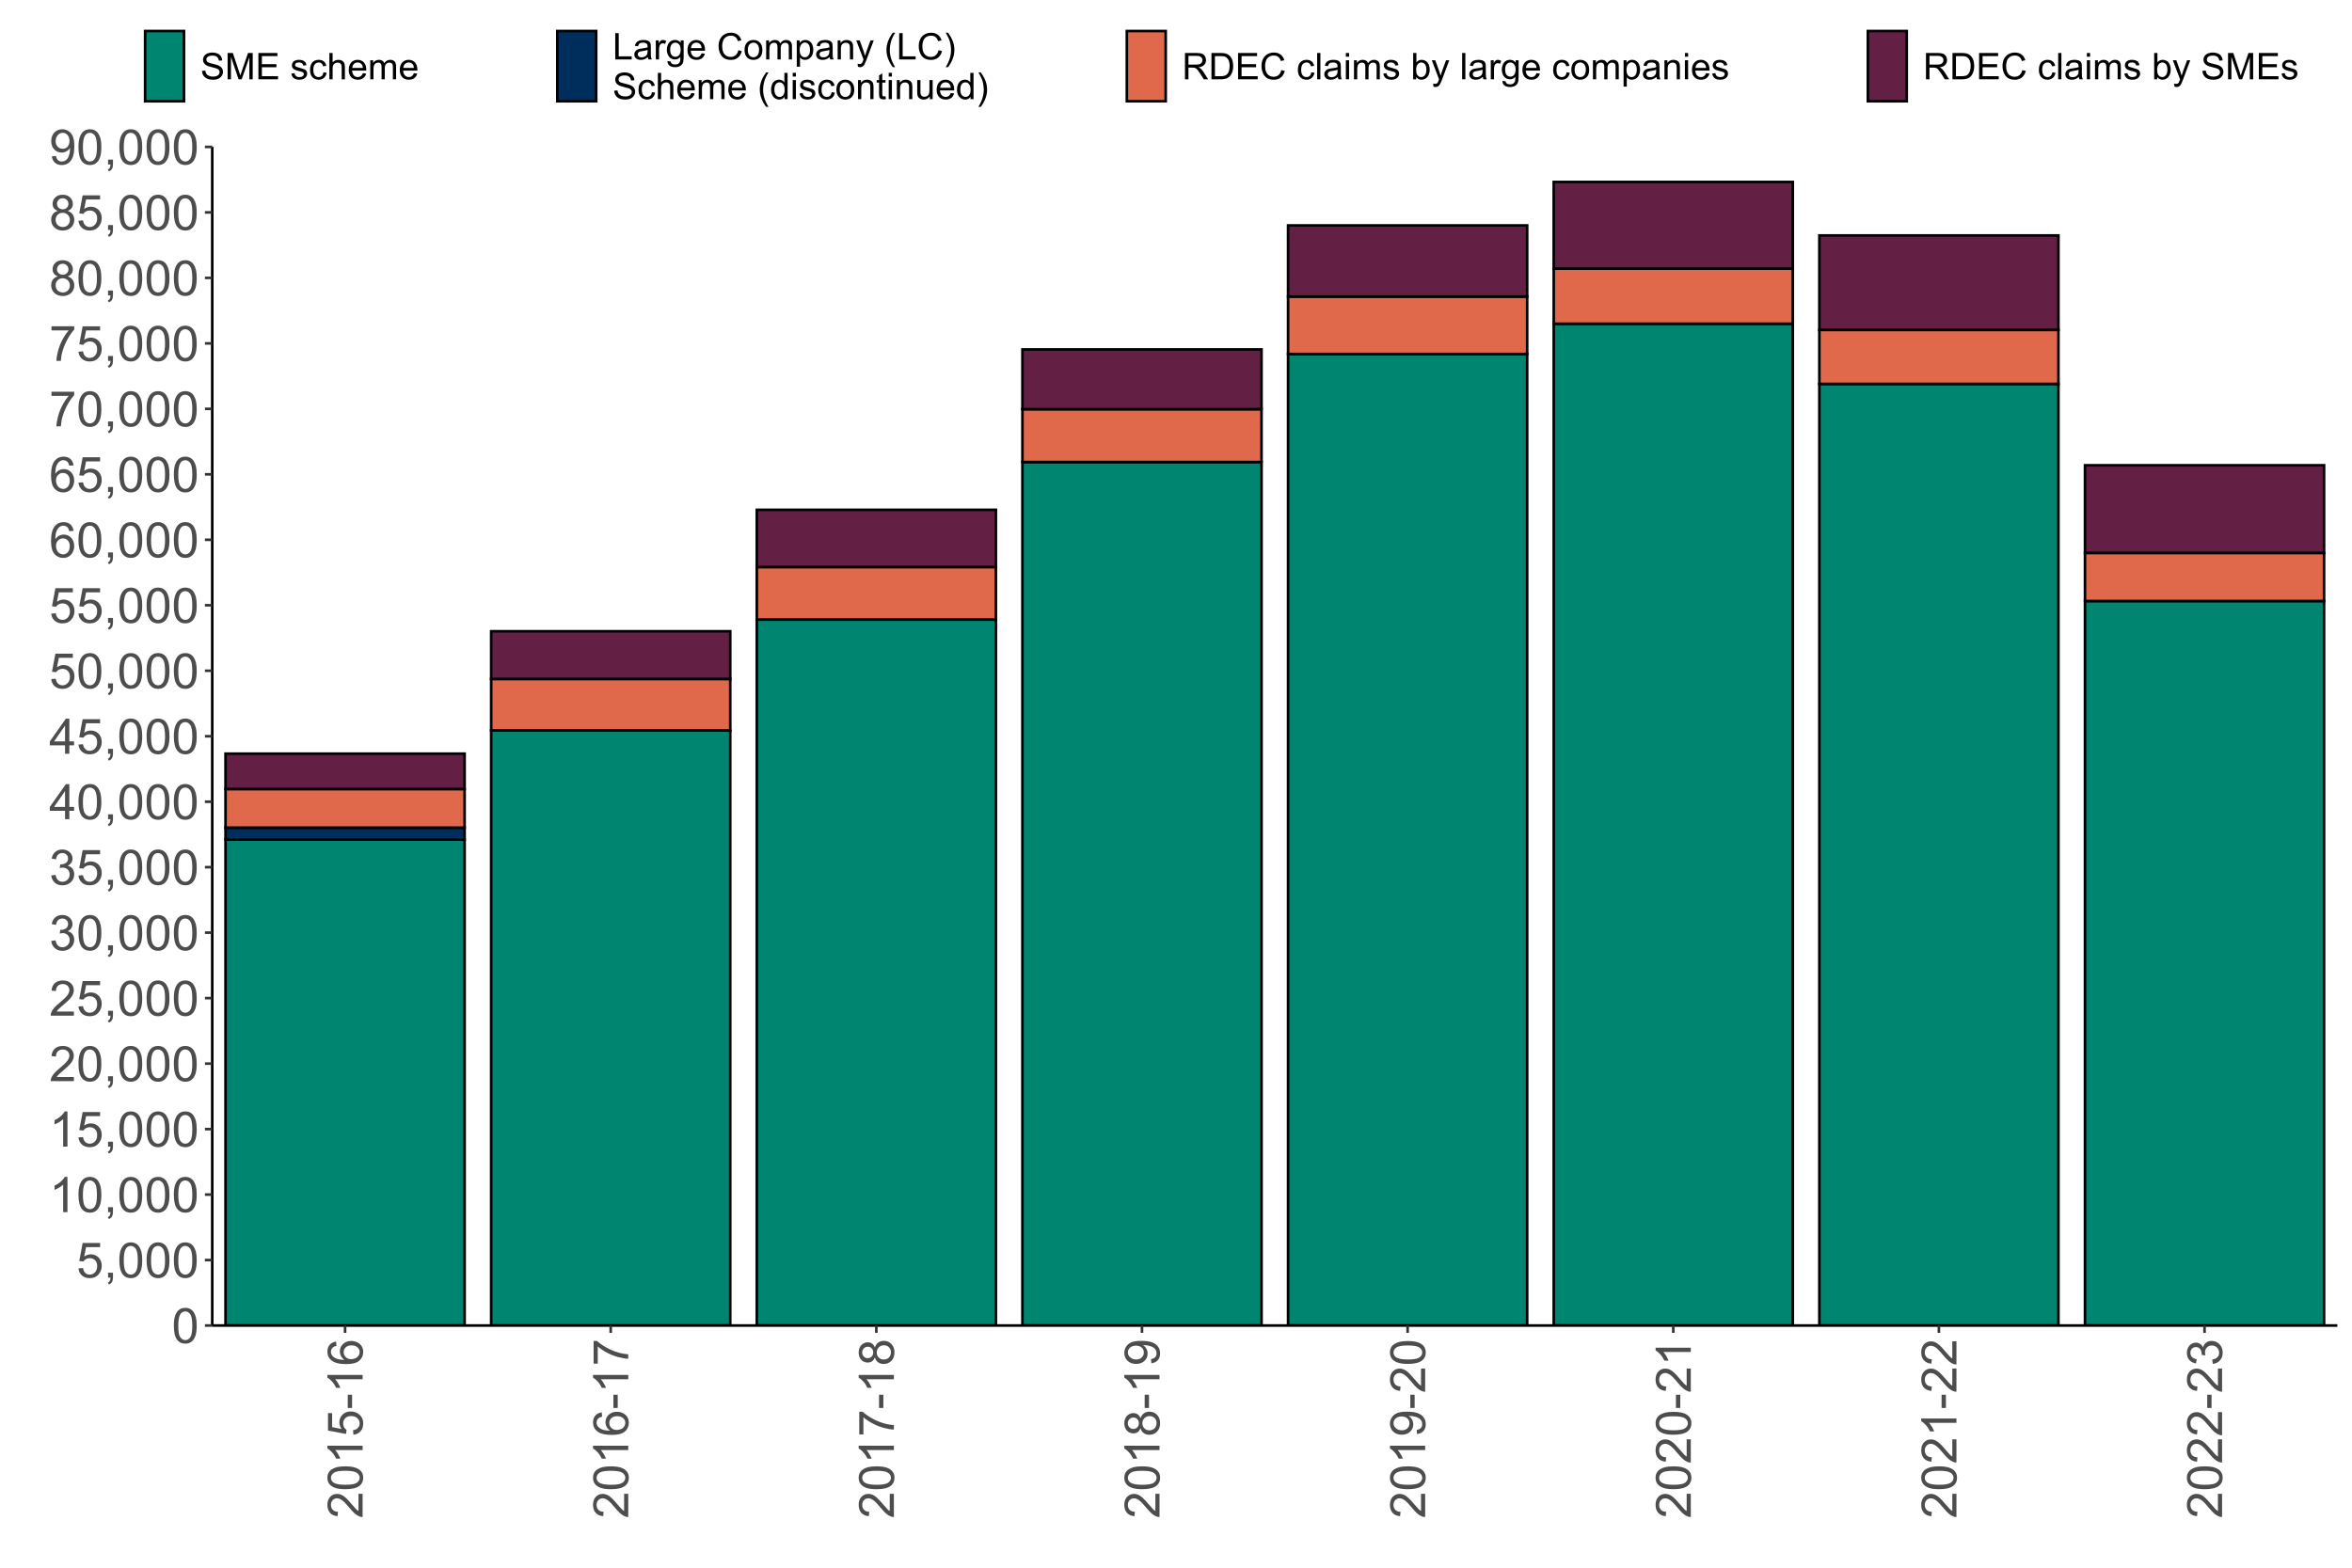
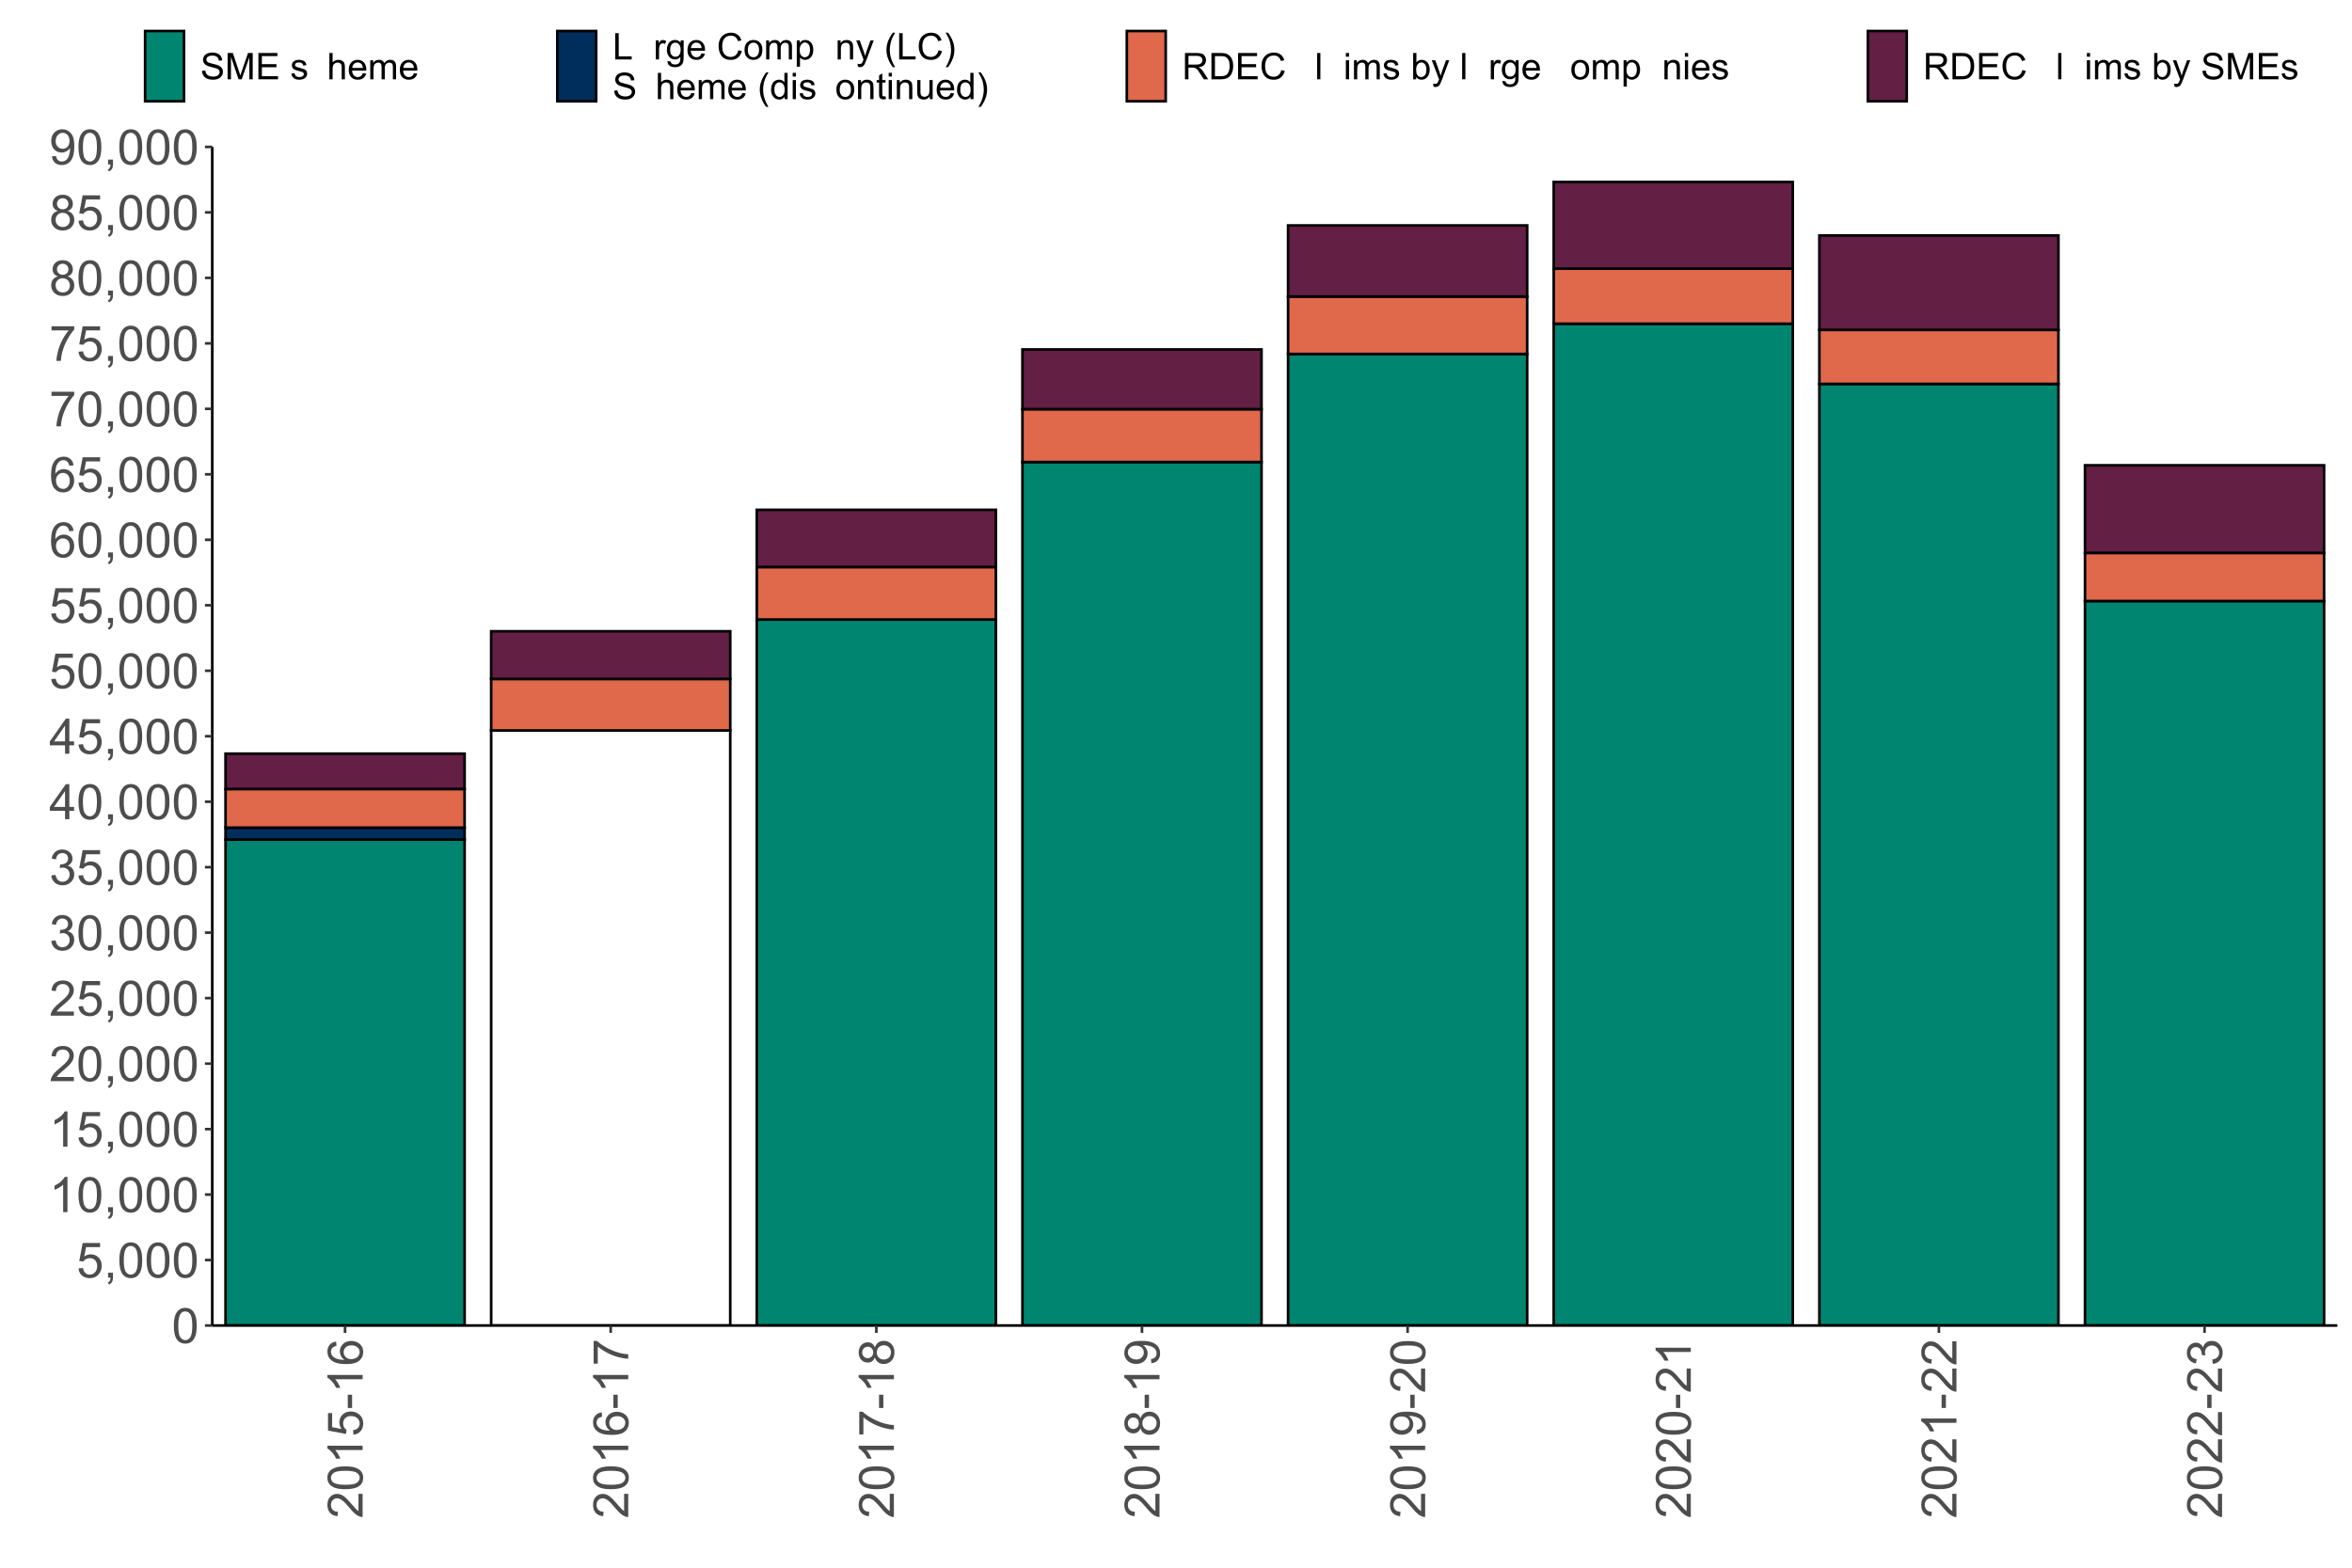
<svg xmlns="http://www.w3.org/2000/svg" xmlns:xlink="http://www.w3.org/1999/xlink" width="960pt" height="640pt" viewBox="0 0 960 640" version="1.1">
  <defs>
    <g>
      <symbol overflow="visible" id="glyph0-0">
        <path style="stroke:none;" d="M 2.5 0 L 2.5 -12.5 L 12.5 -12.5 L 12.5 0 Z M 2.812 -0.312 L 12.188 -0.312 L 12.188 -12.188 L 2.812 -12.188 Z M 2.812 -0.312 " />
      </symbol>
      <symbol overflow="visible" id="glyph0-1">
        <path style="stroke:none;" d="M 0.828 -7.062 C 0.824 -8.75 1 -10.113 1.352 -11.148 C 1.699 -12.176 2.219 -12.973 2.906 -13.535 C 3.594 -14.094 4.457 -14.371 5.5 -14.375 C 6.262 -14.371 6.934 -14.219 7.52 -13.91 C 8.098 -13.598 8.578 -13.148 8.957 -12.57 C 9.332 -11.984 9.629 -11.277 9.844 -10.441 C 10.055 -9.605 10.16 -8.477 10.164 -7.062 C 10.16 -5.375 9.988 -4.02 9.648 -2.992 C 9.301 -1.957 8.785 -1.16 8.102 -0.602 C 7.41 -0.039 6.543 0.238 5.5 0.242 C 4.117 0.238 3.031 -0.254 2.246 -1.242 C 1.297 -2.43 0.824 -4.367 0.828 -7.062 Z M 2.637 -7.062 C 2.637 -4.707 2.91 -3.145 3.461 -2.367 C 4.012 -1.59 4.691 -1.199 5.5 -1.203 C 6.305 -1.199 6.984 -1.59 7.535 -2.375 C 8.082 -3.152 8.355 -4.715 8.359 -7.062 C 8.355 -9.414 8.082 -10.98 7.535 -11.758 C 6.984 -12.531 6.297 -12.918 5.477 -12.922 C 4.668 -12.918 4.023 -12.578 3.547 -11.895 C 2.938 -11.02 2.637 -9.406 2.637 -7.062 Z M 2.637 -7.062 " />
      </symbol>
      <symbol overflow="visible" id="glyph0-2">
        <path style="stroke:none;" d="M 0.828 -3.75 L 2.676 -3.906 C 2.812 -3.004 3.129 -2.328 3.629 -1.879 C 4.121 -1.426 4.723 -1.199 5.43 -1.203 C 6.273 -1.199 6.988 -1.52 7.578 -2.16 C 8.16 -2.797 8.453 -3.641 8.457 -4.695 C 8.453 -5.695 8.172 -6.488 7.609 -7.07 C 7.043 -7.645 6.305 -7.934 5.398 -7.938 C 4.828 -7.934 4.32 -7.805 3.867 -7.551 C 3.41 -7.293 3.051 -6.961 2.793 -6.555 L 1.141 -6.766 L 2.531 -14.121 L 9.648 -14.121 L 9.648 -12.441 L 3.938 -12.441 L 3.164 -8.594 C 4.023 -9.191 4.922 -9.492 5.867 -9.492 C 7.113 -9.492 8.168 -9.059 9.031 -8.191 C 9.887 -7.324 10.316 -6.211 10.32 -4.852 C 10.316 -3.555 9.941 -2.434 9.188 -1.492 C 8.27 -0.336 7.016 0.238 5.43 0.242 C 4.125 0.238 3.062 -0.121 2.242 -0.852 C 1.418 -1.578 0.945 -2.547 0.828 -3.75 Z M 0.828 -3.75 " />
      </symbol>
      <symbol overflow="visible" id="glyph0-3">
        <path style="stroke:none;" d="M 1.777 0 L 1.777 -2 L 3.781 -2 L 3.781 0 C 3.777 0.734 3.648 1.328 3.391 1.781 C 3.129 2.234 2.715 2.582 2.148 2.832 L 1.66 2.078 C 2.027 1.914 2.301 1.676 2.48 1.363 C 2.652 1.047 2.75 0.594 2.773 0 Z M 1.777 0 " />
      </symbol>
      <symbol overflow="visible" id="glyph0-4">
        <path style="stroke:none;" d="M 7.453 0 L 5.695 0 L 5.695 -11.203 C 5.27 -10.797 4.711 -10.391 4.027 -9.988 C 3.34 -9.582 2.727 -9.281 2.18 -9.082 L 2.18 -10.781 C 3.16 -11.242 4.016 -11.801 4.754 -12.461 C 5.488 -13.113 6.012 -13.75 6.32 -14.375 L 7.453 -14.375 Z M 7.453 0 " />
      </symbol>
      <symbol overflow="visible" id="glyph0-5">
        <path style="stroke:none;" d="M 10.07 -1.688 L 10.07 0 L 0.605 0 C 0.59 -0.422 0.66 -0.828 0.812 -1.219 C 1.051 -1.863 1.438 -2.496 1.969 -3.125 C 2.5 -3.746 3.266 -4.469 4.266 -5.293 C 5.82 -6.566 6.871 -7.578 7.422 -8.324 C 7.965 -9.07 8.238 -9.773 8.242 -10.438 C 8.238 -11.133 7.988 -11.723 7.496 -12.203 C 6.996 -12.68 6.348 -12.918 5.547 -12.922 C 4.699 -12.918 4.023 -12.664 3.516 -12.16 C 3.008 -11.648 2.75 -10.945 2.742 -10.047 L 0.938 -10.234 C 1.062 -11.582 1.527 -12.609 2.336 -13.316 C 3.141 -14.02 4.223 -14.371 5.586 -14.375 C 6.957 -14.371 8.047 -13.992 8.848 -13.23 C 9.645 -12.469 10.043 -11.523 10.047 -10.398 C 10.043 -9.824 9.926 -9.262 9.695 -8.711 C 9.457 -8.156 9.066 -7.574 8.527 -6.965 C 7.98 -6.352 7.078 -5.512 5.82 -4.445 C 4.762 -3.559 4.086 -2.957 3.789 -2.641 C 3.488 -2.324 3.242 -2.008 3.047 -1.688 Z M 10.07 -1.688 " />
      </symbol>
      <symbol overflow="visible" id="glyph0-6">
        <path style="stroke:none;" d="M 0.84 -3.781 L 2.598 -4.016 C 2.793 -3.016 3.137 -2.297 3.625 -1.859 C 4.109 -1.418 4.699 -1.199 5.398 -1.203 C 6.223 -1.199 6.922 -1.488 7.496 -2.062 C 8.062 -2.633 8.348 -3.34 8.352 -4.188 C 8.348 -4.992 8.086 -5.656 7.559 -6.184 C 7.027 -6.707 6.355 -6.973 5.547 -6.973 C 5.211 -6.973 4.797 -6.906 4.305 -6.777 L 4.5 -8.32 C 4.617 -8.305 4.711 -8.297 4.785 -8.301 C 5.531 -8.297 6.203 -8.492 6.805 -8.887 C 7.398 -9.273 7.699 -9.875 7.703 -10.695 C 7.699 -11.336 7.48 -11.871 7.051 -12.293 C 6.613 -12.715 6.051 -12.926 5.359 -12.93 C 4.676 -12.926 4.105 -12.711 3.652 -12.285 C 3.191 -11.852 2.898 -11.207 2.773 -10.352 L 1.016 -10.664 C 1.227 -11.84 1.715 -12.75 2.48 -13.402 C 3.238 -14.047 4.188 -14.371 5.32 -14.375 C 6.102 -14.371 6.82 -14.203 7.48 -13.871 C 8.137 -13.531 8.641 -13.074 8.988 -12.5 C 9.336 -11.918 9.508 -11.305 9.512 -10.656 C 9.508 -10.035 9.344 -9.473 9.012 -8.965 C 8.68 -8.457 8.188 -8.051 7.539 -7.754 C 8.383 -7.555 9.039 -7.152 9.512 -6.539 C 9.977 -5.922 10.211 -5.148 10.215 -4.227 C 10.211 -2.973 9.758 -1.914 8.848 -1.047 C 7.934 -0.18 6.781 0.25 5.391 0.254 C 4.133 0.25 3.09 -0.121 2.262 -0.867 C 1.43 -1.617 0.953 -2.586 0.84 -3.781 Z M 0.84 -3.781 " />
      </symbol>
      <symbol overflow="visible" id="glyph0-7">
        <path style="stroke:none;" d="M 6.465 0 L 6.465 -3.43 L 0.254 -3.43 L 0.254 -5.039 L 6.789 -14.316 L 8.223 -14.316 L 8.223 -5.039 L 10.156 -5.039 L 10.156 -3.43 L 8.223 -3.43 L 8.223 0 Z M 6.465 -5.039 L 6.465 -11.492 L 1.984 -5.039 Z M 6.465 -5.039 " />
      </symbol>
      <symbol overflow="visible" id="glyph0-8">
        <path style="stroke:none;" d="M 9.953 -10.812 L 8.203 -10.672 C 8.047 -11.359 7.824 -11.863 7.539 -12.18 C 7.062 -12.676 6.477 -12.926 5.781 -12.93 C 5.219 -12.926 4.727 -12.77 4.305 -12.461 C 3.75 -12.055 3.312 -11.465 2.996 -10.691 C 2.676 -9.914 2.512 -8.812 2.5 -7.383 C 2.918 -8.027 3.434 -8.504 4.051 -8.82 C 4.66 -9.129 5.305 -9.285 5.977 -9.289 C 7.148 -9.285 8.145 -8.855 8.969 -7.992 C 9.789 -7.129 10.199 -6.012 10.203 -4.648 C 10.199 -3.746 10.008 -2.91 9.621 -2.141 C 9.234 -1.367 8.703 -0.777 8.027 -0.371 C 7.348 0.039 6.578 0.238 5.723 0.242 C 4.254 0.238 3.059 -0.297 2.137 -1.371 C 1.211 -2.449 0.75 -4.223 0.75 -6.699 C 0.75 -9.465 1.262 -11.477 2.285 -12.734 C 3.176 -13.824 4.375 -14.371 5.891 -14.375 C 7.012 -14.371 7.934 -14.055 8.656 -13.426 C 9.371 -12.793 9.805 -11.922 9.953 -10.812 Z M 2.773 -4.641 C 2.77 -4.031 2.898 -3.449 3.16 -2.898 C 3.414 -2.344 3.773 -1.922 4.238 -1.637 C 4.695 -1.344 5.184 -1.199 5.695 -1.203 C 6.434 -1.199 7.07 -1.5 7.605 -2.102 C 8.137 -2.699 8.402 -3.512 8.406 -4.539 C 8.402 -5.527 8.141 -6.309 7.617 -6.879 C 7.09 -7.449 6.426 -7.734 5.625 -7.734 C 4.828 -7.734 4.152 -7.449 3.602 -6.879 C 3.047 -6.309 2.77 -5.562 2.773 -4.641 Z M 2.773 -4.641 " />
      </symbol>
      <symbol overflow="visible" id="glyph0-9">
        <path style="stroke:none;" d="M 0.945 -12.441 L 0.945 -14.133 L 10.215 -14.133 L 10.215 -12.766 C 9.301 -11.793 8.398 -10.504 7.504 -8.895 C 6.609 -7.285 5.918 -5.633 5.43 -3.938 C 5.074 -2.738 4.852 -1.426 4.758 0 L 2.949 0 C 2.965 -1.125 3.188 -2.484 3.613 -4.082 C 4.035 -5.676 4.641 -7.215 5.434 -8.695 C 6.223 -10.176 7.066 -11.422 7.961 -12.441 Z M 0.945 -12.441 " />
      </symbol>
      <symbol overflow="visible" id="glyph0-10">
        <path style="stroke:none;" d="M 3.535 -7.766 C 2.801 -8.027 2.262 -8.41 1.914 -8.906 C 1.559 -9.398 1.383 -9.988 1.387 -10.684 C 1.383 -11.723 1.758 -12.598 2.508 -13.309 C 3.258 -14.016 4.254 -14.371 5.5 -14.375 C 6.746 -14.371 7.75 -14.008 8.516 -13.285 C 9.273 -12.555 9.656 -11.672 9.656 -10.633 C 9.656 -9.969 9.48 -9.391 9.133 -8.902 C 8.785 -8.406 8.258 -8.027 7.547 -7.766 C 8.426 -7.477 9.094 -7.016 9.555 -6.379 C 10.012 -5.738 10.242 -4.977 10.242 -4.094 C 10.242 -2.867 9.809 -1.84 8.945 -1.008 C 8.078 -0.176 6.938 0.238 5.527 0.242 C 4.109 0.238 2.973 -0.176 2.109 -1.012 C 1.242 -1.844 0.809 -2.887 0.812 -4.141 C 0.809 -5.07 1.043 -5.852 1.52 -6.48 C 1.988 -7.105 2.66 -7.531 3.535 -7.766 Z M 3.184 -10.742 C 3.18 -10.062 3.398 -9.512 3.836 -9.082 C 4.27 -8.652 4.836 -8.438 5.539 -8.438 C 6.211 -8.438 6.766 -8.648 7.203 -9.078 C 7.633 -9.5 7.852 -10.023 7.852 -10.645 C 7.852 -11.285 7.629 -11.828 7.184 -12.27 C 6.738 -12.707 6.18 -12.926 5.516 -12.93 C 4.844 -12.926 4.289 -12.711 3.848 -12.285 C 3.402 -11.852 3.18 -11.336 3.184 -10.742 Z M 2.617 -4.133 C 2.613 -3.625 2.73 -3.141 2.973 -2.676 C 3.207 -2.203 3.562 -1.84 4.031 -1.586 C 4.5 -1.328 5.004 -1.199 5.547 -1.203 C 6.383 -1.199 7.074 -1.469 7.625 -2.012 C 8.168 -2.547 8.441 -3.234 8.445 -4.07 C 8.441 -4.918 8.16 -5.617 7.602 -6.172 C 7.035 -6.719 6.332 -6.996 5.488 -7 C 4.66 -6.996 3.977 -6.723 3.434 -6.18 C 2.887 -5.629 2.613 -4.945 2.617 -4.133 Z M 2.617 -4.133 " />
      </symbol>
      <symbol overflow="visible" id="glyph0-11">
        <path style="stroke:none;" d="M 1.094 -3.312 L 2.781 -3.469 C 2.926 -2.672 3.199 -2.094 3.605 -1.738 C 4.004 -1.379 4.523 -1.199 5.156 -1.203 C 5.695 -1.199 6.168 -1.324 6.578 -1.574 C 6.98 -1.82 7.312 -2.148 7.578 -2.562 C 7.836 -2.973 8.055 -3.531 8.23 -4.238 C 8.406 -4.938 8.496 -5.656 8.496 -6.387 C 8.496 -6.465 8.492 -6.582 8.484 -6.738 C 8.133 -6.176 7.652 -5.719 7.047 -5.375 C 6.434 -5.023 5.773 -4.852 5.07 -4.852 C 3.879 -4.852 2.875 -5.281 2.059 -6.141 C 1.234 -7 0.824 -8.133 0.828 -9.539 C 0.824 -10.992 1.254 -12.16 2.113 -13.047 C 2.969 -13.93 4.043 -14.371 5.332 -14.375 C 6.262 -14.371 7.109 -14.121 7.883 -13.621 C 8.652 -13.117 9.238 -12.402 9.641 -11.477 C 10.039 -10.547 10.242 -9.207 10.242 -7.453 C 10.242 -5.621 10.043 -4.16 9.648 -3.078 C 9.25 -1.992 8.66 -1.168 7.875 -0.605 C 7.09 -0.039 6.168 0.238 5.117 0.242 C 3.992 0.238 3.078 -0.066 2.371 -0.688 C 1.66 -1.305 1.234 -2.18 1.094 -3.312 Z M 8.289 -9.629 C 8.285 -10.633 8.016 -11.434 7.484 -12.031 C 6.945 -12.621 6.301 -12.918 5.547 -12.922 C 4.762 -12.918 4.082 -12.602 3.504 -11.965 C 2.926 -11.324 2.637 -10.496 2.637 -9.484 C 2.637 -8.57 2.91 -7.828 3.461 -7.262 C 4.012 -6.688 4.691 -6.402 5.5 -6.406 C 6.309 -6.402 6.977 -6.688 7.504 -7.262 C 8.023 -7.828 8.285 -8.617 8.289 -9.629 Z M 8.289 -9.629 " />
      </symbol>
      <symbol overflow="visible" id="glyph1-0">
        <path style="stroke:none;" d="M 0 -2.5 L -12.5 -2.5 L -12.5 -12.5 L 0 -12.5 Z M -0.312 -2.812 L -0.312 -12.188 L -12.188 -12.188 L -12.188 -2.812 Z M -0.312 -2.812 " />
      </symbol>
      <symbol overflow="visible" id="glyph1-1">
        <path style="stroke:none;" d="M -1.688 -10.07 L 0 -10.07 L 0 -0.605 C -0.422 -0.59 -0.828 -0.66 -1.219 -0.812 C -1.863 -1.051 -2.496 -1.438 -3.125 -1.969 C -3.746 -2.5 -4.469 -3.266 -5.293 -4.266 C -6.566 -5.82 -7.578 -6.871 -8.324 -7.422 C -9.07 -7.965 -9.773 -8.238 -10.438 -8.242 C -11.133 -8.238 -11.723 -7.988 -12.203 -7.496 C -12.68 -6.996 -12.918 -6.348 -12.922 -5.547 C -12.918 -4.699 -12.664 -4.023 -12.16 -3.516 C -11.648 -3.008 -10.945 -2.75 -10.047 -2.746 L -10.234 -0.938 C -11.582 -1.062 -12.609 -1.527 -13.316 -2.336 C -14.02 -3.141 -14.371 -4.223 -14.375 -5.586 C -14.371 -6.957 -13.992 -8.047 -13.23 -8.848 C -12.469 -9.645 -11.523 -10.043 -10.398 -10.047 C -9.824 -10.043 -9.262 -9.926 -8.707 -9.695 C -8.152 -9.457 -7.57 -9.066 -6.961 -8.527 C -6.348 -7.98 -5.508 -7.078 -4.445 -5.82 C -3.555 -4.762 -2.953 -4.086 -2.641 -3.789 C -2.324 -3.488 -2.008 -3.242 -1.688 -3.047 Z M -1.688 -10.07 " />
      </symbol>
      <symbol overflow="visible" id="glyph1-2">
        <path style="stroke:none;" d="M -7.062 -0.832 C -8.75 -0.832 -10.113 -1.004 -11.148 -1.352 C -12.176 -1.699 -12.973 -2.219 -13.535 -2.906 C -14.094 -3.594 -14.371 -4.457 -14.375 -5.5 C -14.371 -6.266 -14.219 -6.938 -13.91 -7.52 C -13.598 -8.098 -13.148 -8.578 -12.57 -8.957 C -11.984 -9.332 -11.277 -9.629 -10.441 -9.844 C -9.605 -10.055 -8.477 -10.16 -7.059 -10.164 C -5.375 -10.16 -4.02 -9.988 -2.992 -9.648 C -1.957 -9.301 -1.16 -8.785 -0.598 -8.102 C -0.035 -7.41 0.246 -6.543 0.246 -5.5 C 0.246 -4.117 -0.246 -3.031 -1.238 -2.246 C -2.426 -1.301 -4.367 -0.832 -7.062 -0.832 Z M -7.062 -2.637 C -4.707 -2.637 -3.145 -2.91 -2.367 -3.461 C -1.586 -4.012 -1.195 -4.691 -1.199 -5.5 C -1.195 -6.305 -1.586 -6.984 -2.371 -7.535 C -3.148 -8.082 -4.711 -8.355 -7.059 -8.359 C -9.414 -8.355 -10.98 -8.082 -11.758 -7.535 C -12.531 -6.984 -12.918 -6.297 -12.922 -5.48 C -12.918 -4.668 -12.578 -4.023 -11.895 -3.547 C -11.02 -2.938 -9.406 -2.637 -7.062 -2.637 Z M -7.062 -2.637 " />
      </symbol>
      <symbol overflow="visible" id="glyph1-3">
        <path style="stroke:none;" d="M 0 -7.453 L 0 -5.695 L -11.203 -5.695 C -10.797 -5.27 -10.391 -4.711 -9.988 -4.027 C -9.582 -3.34 -9.281 -2.727 -9.082 -2.18 L -10.781 -2.18 C -11.242 -3.16 -11.801 -4.016 -12.461 -4.754 C -13.113 -5.488 -13.75 -6.012 -14.375 -6.32 L -14.375 -7.453 Z M 0 -7.453 " />
      </symbol>
      <symbol overflow="visible" id="glyph1-4">
        <path style="stroke:none;" d="M -3.75 -0.832 L -3.906 -2.676 C -3.004 -2.812 -2.328 -3.129 -1.879 -3.629 C -1.422 -4.121 -1.195 -4.723 -1.199 -5.43 C -1.195 -6.273 -1.516 -6.988 -2.156 -7.578 C -2.793 -8.16 -3.637 -8.453 -4.695 -8.457 C -5.695 -8.453 -6.488 -8.172 -7.066 -7.613 C -7.645 -7.047 -7.934 -6.312 -7.938 -5.402 C -7.934 -4.832 -7.805 -4.32 -7.551 -3.867 C -7.293 -3.41 -6.961 -3.051 -6.555 -2.793 L -6.766 -1.145 L -14.121 -2.531 L -14.121 -9.648 L -12.441 -9.648 L -12.441 -3.938 L -8.594 -3.164 C -9.191 -4.023 -9.492 -4.926 -9.492 -5.871 C -9.492 -7.121 -9.059 -8.172 -8.191 -9.031 C -7.324 -9.887 -6.211 -10.316 -4.852 -10.32 C -3.555 -10.316 -2.434 -9.941 -1.492 -9.188 C -0.332 -8.27 0.246 -7.016 0.246 -5.43 C 0.246 -4.125 -0.117 -3.062 -0.848 -2.242 C -1.578 -1.418 -2.547 -0.949 -3.75 -0.832 Z M -3.75 -0.832 " />
      </symbol>
      <symbol overflow="visible" id="glyph1-5">
        <path style="stroke:none;" d="M -4.297 -0.637 L -6.062 -0.637 L -6.062 -6.035 L -4.297 -6.035 Z M -4.297 -0.637 " />
      </symbol>
      <symbol overflow="visible" id="glyph1-6">
        <path style="stroke:none;" d="M -10.812 -9.953 L -10.672 -8.203 C -11.359 -8.047 -11.863 -7.824 -12.18 -7.539 C -12.676 -7.062 -12.926 -6.477 -12.93 -5.781 C -12.926 -5.219 -12.77 -4.727 -12.461 -4.309 C -12.055 -3.75 -11.465 -3.312 -10.691 -2.996 C -9.914 -2.676 -8.812 -2.512 -7.383 -2.5 C -8.027 -2.922 -8.504 -3.441 -8.82 -4.055 C -9.129 -4.664 -9.285 -5.305 -9.289 -5.977 C -9.285 -7.148 -8.855 -8.145 -7.992 -8.969 C -7.129 -9.789 -6.012 -10.199 -4.648 -10.203 C -3.746 -10.199 -2.91 -10.008 -2.141 -9.621 C -1.367 -9.234 -0.777 -8.703 -0.367 -8.027 C 0.043 -7.348 0.246 -6.578 0.246 -5.723 C 0.246 -4.254 -0.293 -3.059 -1.371 -2.137 C -2.449 -1.211 -4.223 -0.75 -6.699 -0.754 C -9.465 -0.75 -11.477 -1.262 -12.734 -2.285 C -13.824 -3.176 -14.371 -4.375 -14.375 -5.891 C -14.371 -7.012 -14.055 -7.934 -13.426 -8.656 C -12.793 -9.371 -11.922 -9.805 -10.812 -9.953 Z M -4.641 -2.773 C -4.031 -2.77 -3.449 -2.898 -2.898 -3.16 C -2.344 -3.414 -1.922 -3.773 -1.633 -4.238 C -1.34 -4.695 -1.195 -5.184 -1.199 -5.695 C -1.195 -6.434 -1.496 -7.07 -2.098 -7.605 C -2.695 -8.137 -3.508 -8.402 -4.539 -8.406 C -5.527 -8.402 -6.309 -8.141 -6.879 -7.617 C -7.449 -7.09 -7.734 -6.426 -7.734 -5.625 C -7.734 -4.828 -7.449 -4.152 -6.879 -3.602 C -6.309 -3.047 -5.562 -2.77 -4.641 -2.773 Z M -4.641 -2.773 " />
      </symbol>
      <symbol overflow="visible" id="glyph1-7">
        <path style="stroke:none;" d="M -12.441 -0.949 L -14.133 -0.949 L -14.133 -10.215 L -12.766 -10.215 C -11.793 -9.301 -10.504 -8.398 -8.895 -7.504 C -7.285 -6.609 -5.629 -5.918 -3.934 -5.43 C -2.73 -5.074 -1.422 -4.852 0 -4.758 L 0 -2.949 C -1.125 -2.965 -2.484 -3.188 -4.082 -3.613 C -5.676 -4.035 -7.215 -4.641 -8.695 -5.434 C -10.176 -6.223 -11.422 -7.066 -12.441 -7.961 Z M -12.441 -0.949 " />
      </symbol>
      <symbol overflow="visible" id="glyph1-8">
        <path style="stroke:none;" d="M -7.766 -3.535 C -8.027 -2.801 -8.41 -2.262 -8.906 -1.914 C -9.398 -1.559 -9.988 -1.383 -10.684 -1.387 C -11.723 -1.383 -12.598 -1.758 -13.309 -2.508 C -14.016 -3.258 -14.371 -4.254 -14.375 -5.5 C -14.371 -6.746 -14.008 -7.75 -13.285 -8.516 C -12.555 -9.273 -11.672 -9.656 -10.633 -9.656 C -9.969 -9.656 -9.391 -9.48 -8.902 -9.133 C -8.406 -8.785 -8.027 -8.258 -7.762 -7.551 C -7.473 -8.426 -7.012 -9.094 -6.375 -9.555 C -5.734 -10.012 -4.973 -10.242 -4.09 -10.242 C -2.863 -10.242 -1.832 -9.809 -1.004 -8.945 C -0.168 -8.078 0.246 -6.938 0.246 -5.527 C 0.246 -4.109 -0.172 -2.973 -1.008 -2.109 C -1.844 -1.242 -2.887 -0.809 -4.141 -0.812 C -5.07 -0.809 -5.852 -1.043 -6.48 -1.52 C -7.105 -1.988 -7.531 -2.66 -7.766 -3.535 Z M -10.742 -3.184 C -10.062 -3.18 -9.512 -3.398 -9.082 -3.836 C -8.652 -4.27 -8.438 -4.836 -8.438 -5.539 C -8.438 -6.211 -8.648 -6.766 -9.078 -7.203 C -9.5 -7.633 -10.023 -7.852 -10.645 -7.852 C -11.285 -7.852 -11.828 -7.629 -12.27 -7.184 C -12.707 -6.738 -12.926 -6.184 -12.93 -5.52 C -12.926 -4.848 -12.711 -4.289 -12.285 -3.848 C -11.852 -3.402 -11.336 -3.18 -10.742 -3.184 Z M -4.133 -2.617 C -3.625 -2.613 -3.141 -2.73 -2.676 -2.973 C -2.203 -3.207 -1.84 -3.562 -1.586 -4.031 C -1.324 -4.5 -1.195 -5.004 -1.199 -5.547 C -1.195 -6.383 -1.465 -7.074 -2.008 -7.625 C -2.547 -8.168 -3.234 -8.441 -4.07 -8.445 C -4.914 -8.441 -5.613 -8.16 -6.168 -7.602 C -6.719 -7.035 -6.996 -6.332 -7 -5.488 C -6.996 -4.66 -6.723 -3.977 -6.18 -3.434 C -5.629 -2.887 -4.945 -2.613 -4.133 -2.617 Z M -4.133 -2.617 " />
      </symbol>
      <symbol overflow="visible" id="glyph1-9">
        <path style="stroke:none;" d="M -3.312 -1.094 L -3.469 -2.781 C -2.672 -2.926 -2.094 -3.199 -1.734 -3.605 C -1.375 -4.004 -1.195 -4.523 -1.199 -5.156 C -1.195 -5.695 -1.32 -6.168 -1.57 -6.578 C -1.816 -6.98 -2.145 -7.312 -2.562 -7.578 C -2.973 -7.836 -3.531 -8.055 -4.238 -8.23 C -4.938 -8.406 -5.656 -8.496 -6.387 -8.496 C -6.465 -8.496 -6.582 -8.492 -6.738 -8.484 C -6.176 -8.133 -5.719 -7.652 -5.375 -7.047 C -5.023 -6.434 -4.852 -5.773 -4.852 -5.07 C -4.852 -3.883 -5.281 -2.883 -6.141 -2.062 C -7 -1.242 -8.133 -0.832 -9.539 -0.832 C -10.992 -0.832 -12.16 -1.258 -13.047 -2.113 C -13.93 -2.969 -14.371 -4.043 -14.375 -5.332 C -14.371 -6.262 -14.121 -7.113 -13.621 -7.887 C -13.117 -8.656 -12.402 -9.238 -11.477 -9.641 C -10.547 -10.039 -9.203 -10.242 -7.449 -10.242 C -5.617 -10.242 -4.16 -10.043 -3.078 -9.648 C -1.992 -9.25 -1.168 -8.66 -0.602 -7.875 C -0.035 -7.09 0.246 -6.168 0.246 -5.117 C 0.246 -3.992 -0.062 -3.078 -0.688 -2.371 C -1.305 -1.66 -2.18 -1.234 -3.312 -1.094 Z M -9.629 -8.289 C -10.633 -8.285 -11.434 -8.016 -12.031 -7.484 C -12.621 -6.945 -12.918 -6.301 -12.922 -5.547 C -12.918 -4.762 -12.602 -4.082 -11.965 -3.504 C -11.324 -2.926 -10.496 -2.637 -9.484 -2.637 C -8.57 -2.637 -7.828 -2.91 -7.262 -3.461 C -6.688 -4.012 -6.402 -4.691 -6.406 -5.5 C -6.402 -6.309 -6.688 -6.977 -7.262 -7.504 C -7.828 -8.023 -8.617 -8.285 -9.629 -8.289 Z M -9.629 -8.289 " />
      </symbol>
      <symbol overflow="visible" id="glyph1-10">
        <path style="stroke:none;" d="M -3.781 -0.84 L -4.016 -2.598 C -3.016 -2.793 -2.297 -3.137 -1.859 -3.625 C -1.414 -4.109 -1.195 -4.699 -1.199 -5.398 C -1.195 -6.223 -1.48 -6.922 -2.059 -7.496 C -2.629 -8.062 -3.34 -8.348 -4.188 -8.352 C -4.992 -8.348 -5.656 -8.086 -6.184 -7.559 C -6.707 -7.027 -6.973 -6.355 -6.973 -5.547 C -6.973 -5.211 -6.906 -4.797 -6.777 -4.305 L -8.32 -4.504 C -8.305 -4.617 -8.297 -4.711 -8.301 -4.785 C -8.297 -5.531 -8.492 -6.207 -8.887 -6.809 C -9.273 -7.406 -9.875 -7.703 -10.695 -7.707 C -11.336 -7.703 -11.871 -7.484 -12.293 -7.051 C -12.715 -6.613 -12.926 -6.051 -12.93 -5.363 C -12.926 -4.676 -12.711 -4.105 -12.285 -3.652 C -11.852 -3.191 -11.207 -2.898 -10.352 -2.773 L -10.664 -1.016 C -11.84 -1.227 -12.75 -1.715 -13.402 -2.48 C -14.047 -3.238 -14.371 -4.188 -14.375 -5.324 C -14.371 -6.102 -14.203 -6.82 -13.871 -7.48 C -13.531 -8.137 -13.074 -8.641 -12.5 -8.988 C -11.918 -9.336 -11.305 -9.508 -10.656 -9.512 C -10.035 -9.508 -9.473 -9.344 -8.965 -9.012 C -8.457 -8.68 -8.051 -8.188 -7.754 -7.539 C -7.555 -8.383 -7.148 -9.039 -6.535 -9.512 C -5.918 -9.977 -5.148 -10.211 -4.227 -10.215 C -2.973 -10.211 -1.914 -9.758 -1.047 -8.848 C -0.18 -7.934 0.25 -6.781 0.254 -5.391 C 0.25 -4.133 -0.121 -3.09 -0.867 -2.262 C -1.617 -1.43 -2.586 -0.953 -3.781 -0.84 Z M -3.781 -0.84 " />
      </symbol>
      <symbol overflow="visible" id="glyph2-0">
        <path style="stroke:none;" d="M 1.875 0 L 1.875 -9.375 L 9.375 -9.375 L 9.375 0 Z M 2.109 -0.234 L 9.141 -0.234 L 9.141 -9.141 L 2.109 -9.141 Z M 2.109 -0.234 " />
      </symbol>
      <symbol overflow="visible" id="glyph2-1">
        <path style="stroke:none;" d="M 0.672 -3.449 L 2.016 -3.566 C 2.078 -3.027 2.223 -2.586 2.457 -2.242 C 2.684 -1.895 3.043 -1.617 3.535 -1.406 C 4.02 -1.195 4.57 -1.09 5.188 -1.09 C 5.727 -1.09 6.207 -1.168 6.621 -1.332 C 7.035 -1.488 7.344 -1.711 7.547 -1.996 C 7.75 -2.273 7.852 -2.578 7.852 -2.914 C 7.852 -3.25 7.754 -3.547 7.559 -3.797 C 7.363 -4.047 7.039 -4.258 6.594 -4.43 C 6.301 -4.543 5.664 -4.715 4.68 -4.953 C 3.691 -5.188 3 -5.414 2.609 -5.625 C 2.094 -5.891 1.711 -6.223 1.461 -6.625 C 1.207 -7.02 1.082 -7.465 1.086 -7.961 C 1.082 -8.5 1.238 -9.008 1.547 -9.48 C 1.852 -9.949 2.301 -10.305 2.895 -10.555 C 3.484 -10.797 4.141 -10.922 4.863 -10.922 C 5.66 -10.922 6.359 -10.793 6.969 -10.535 C 7.574 -10.277 8.043 -9.898 8.371 -9.402 C 8.695 -8.902 8.871 -8.34 8.898 -7.711 L 7.535 -7.609 C 7.461 -8.285 7.211 -8.797 6.793 -9.148 C 6.367 -9.492 5.746 -9.668 4.922 -9.668 C 4.062 -9.668 3.434 -9.508 3.043 -9.195 C 2.645 -8.875 2.449 -8.496 2.453 -8.055 C 2.449 -7.668 2.59 -7.352 2.871 -7.105 C 3.145 -6.852 3.855 -6.594 5.012 -6.336 C 6.164 -6.07 6.957 -5.844 7.391 -5.656 C 8.012 -5.363 8.473 -5 8.773 -4.559 C 9.07 -4.117 9.223 -3.605 9.223 -3.031 C 9.223 -2.457 9.059 -1.922 8.73 -1.418 C 8.402 -0.91 7.93 -0.516 7.32 -0.238 C 6.703 0.043 6.016 0.18 5.25 0.184 C 4.277 0.18 3.461 0.043 2.809 -0.242 C 2.148 -0.523 1.633 -0.949 1.262 -1.52 C 0.887 -2.086 0.691 -2.73 0.672 -3.449 Z M 0.672 -3.449 " />
      </symbol>
      <symbol overflow="visible" id="glyph2-2">
        <path style="stroke:none;" d="M 1.113 0 L 1.113 -10.738 L 3.25 -10.738 L 5.793 -3.133 C 6.023 -2.426 6.195 -1.898 6.305 -1.547 C 6.426 -1.938 6.617 -2.508 6.879 -3.266 L 9.449 -10.738 L 11.359 -10.738 L 11.359 0 L 9.992 0 L 9.992 -8.988 L 6.871 0 L 5.59 0 L 2.484 -9.141 L 2.484 0 Z M 1.113 0 " />
      </symbol>
      <symbol overflow="visible" id="glyph2-3">
        <path style="stroke:none;" d="M 1.188 0 L 1.188 -10.738 L 8.949 -10.738 L 8.949 -9.469 L 2.609 -9.469 L 2.609 -6.18 L 8.547 -6.18 L 8.547 -4.922 L 2.609 -4.922 L 2.609 -1.266 L 9.199 -1.266 L 9.199 0 Z M 1.188 0 " />
      </symbol>
      <symbol overflow="visible" id="glyph2-4">
        <path style="stroke:none;" d="" />
      </symbol>
      <symbol overflow="visible" id="glyph2-5">
        <path style="stroke:none;" d="M 0.461 -2.32 L 1.766 -2.527 C 1.836 -2 2.039 -1.602 2.375 -1.324 C 2.707 -1.043 3.176 -0.902 3.781 -0.906 C 4.383 -0.902 4.832 -1.027 5.125 -1.277 C 5.418 -1.523 5.566 -1.812 5.566 -2.145 C 5.566 -2.441 5.438 -2.676 5.18 -2.848 C 4.996 -2.965 4.547 -3.113 3.832 -3.297 C 2.863 -3.539 2.191 -3.75 1.816 -3.93 C 1.441 -4.105 1.156 -4.352 0.969 -4.668 C 0.773 -4.98 0.68 -5.328 0.68 -5.711 C 0.68 -6.059 0.758 -6.379 0.918 -6.676 C 1.074 -6.965 1.289 -7.211 1.566 -7.414 C 1.77 -7.562 2.051 -7.691 2.406 -7.797 C 2.758 -7.898 3.137 -7.949 3.547 -7.953 C 4.152 -7.949 4.688 -7.863 5.152 -7.688 C 5.609 -7.512 5.949 -7.273 6.172 -6.977 C 6.391 -6.676 6.543 -6.273 6.629 -5.773 L 5.34 -5.594 C 5.277 -5.992 5.109 -6.305 4.828 -6.531 C 4.547 -6.754 4.148 -6.867 3.641 -6.871 C 3.031 -6.867 2.602 -6.766 2.344 -6.57 C 2.086 -6.367 1.957 -6.133 1.957 -5.867 C 1.957 -5.691 2.008 -5.539 2.117 -5.406 C 2.219 -5.262 2.387 -5.145 2.621 -5.055 C 2.75 -5.004 3.141 -4.891 3.785 -4.719 C 4.719 -4.465 5.367 -4.262 5.738 -4.105 C 6.105 -3.945 6.395 -3.715 6.605 -3.414 C 6.812 -3.109 6.918 -2.734 6.922 -2.285 C 6.918 -1.844 6.789 -1.43 6.535 -1.043 C 6.277 -0.652 5.91 -0.352 5.426 -0.141 C 4.941 0.07 4.395 0.176 3.785 0.176 C 2.773 0.176 2 -0.031 1.473 -0.453 C 0.941 -0.871 0.605 -1.496 0.461 -2.32 Z M 0.461 -2.32 " />
      </symbol>
      <symbol overflow="visible" id="glyph2-6">
-         <path style="stroke:none;" d="M 6.062 -2.848 L 7.359 -2.68 C 7.219 -1.781 6.855 -1.082 6.273 -0.582 C 5.688 -0.074 4.973 0.176 4.125 0.176 C 3.059 0.176 2.199 -0.172 1.555 -0.867 C 0.906 -1.562 0.586 -2.559 0.586 -3.859 C 0.586 -4.699 0.723 -5.434 1.004 -6.062 C 1.277 -6.691 1.703 -7.164 2.273 -7.48 C 2.844 -7.793 3.461 -7.949 4.133 -7.953 C 4.973 -7.949 5.664 -7.738 6.203 -7.312 C 6.738 -6.883 7.082 -6.273 7.234 -5.492 L 5.953 -5.297 C 5.832 -5.816 5.613 -6.207 5.305 -6.473 C 4.992 -6.734 4.621 -6.867 4.184 -6.871 C 3.52 -6.867 2.977 -6.629 2.562 -6.156 C 2.145 -5.676 1.938 -4.922 1.941 -3.898 C 1.938 -2.848 2.137 -2.09 2.539 -1.617 C 2.938 -1.141 3.461 -0.902 4.109 -0.906 C 4.625 -0.902 5.059 -1.062 5.406 -1.383 C 5.75 -1.699 5.969 -2.188 6.062 -2.848 Z M 6.062 -2.848 " />
-       </symbol>
+         </symbol>
      <symbol overflow="visible" id="glyph2-7">
        <path style="stroke:none;" d="M 0.988 0 L 0.988 -10.738 L 2.309 -10.738 L 2.309 -6.883 C 2.922 -7.594 3.695 -7.949 4.637 -7.953 C 5.207 -7.949 5.707 -7.836 6.137 -7.613 C 6.559 -7.383 6.863 -7.07 7.047 -6.672 C 7.23 -6.27 7.324 -5.688 7.324 -4.93 L 7.324 0 L 6.008 0 L 6.008 -4.93 C 6.004 -5.586 5.863 -6.066 5.578 -6.367 C 5.289 -6.668 4.883 -6.82 4.367 -6.82 C 3.973 -6.82 3.605 -6.719 3.262 -6.516 C 2.914 -6.312 2.668 -6.035 2.527 -5.691 C 2.379 -5.34 2.309 -4.863 2.309 -4.254 L 2.309 0 Z M 0.988 0 " />
      </symbol>
      <symbol overflow="visible" id="glyph2-8">
        <path style="stroke:none;" d="M 6.312 -2.504 L 7.676 -2.336 C 7.457 -1.535 7.059 -0.918 6.48 -0.48 C 5.898 -0.043 5.156 0.176 4.254 0.176 C 3.113 0.176 2.211 -0.172 1.547 -0.875 C 0.883 -1.57 0.551 -2.555 0.551 -3.824 C 0.551 -5.129 0.887 -6.145 1.559 -6.867 C 2.23 -7.59 3.105 -7.949 4.184 -7.953 C 5.223 -7.949 6.07 -7.598 6.73 -6.891 C 7.387 -6.18 7.715 -5.184 7.719 -3.902 C 7.715 -3.824 7.715 -3.707 7.711 -3.551 L 1.91 -3.551 C 1.957 -2.695 2.199 -2.039 2.637 -1.586 C 3.07 -1.129 3.609 -0.902 4.262 -0.906 C 4.742 -0.902 5.156 -1.031 5.5 -1.289 C 5.84 -1.543 6.109 -1.945 6.312 -2.504 Z M 1.984 -4.637 L 6.328 -4.637 C 6.27 -5.285 6.102 -5.777 5.828 -6.109 C 5.406 -6.613 4.863 -6.867 4.195 -6.871 C 3.59 -6.867 3.078 -6.664 2.668 -6.262 C 2.254 -5.855 2.027 -5.312 1.984 -4.637 Z M 1.984 -4.637 " />
      </symbol>
      <symbol overflow="visible" id="glyph2-9">
        <path style="stroke:none;" d="M 0.988 0 L 0.988 -7.777 L 2.168 -7.777 L 2.168 -6.688 C 2.41 -7.062 2.734 -7.371 3.141 -7.605 C 3.547 -7.836 4.008 -7.949 4.527 -7.953 C 5.102 -7.949 5.574 -7.832 5.941 -7.594 C 6.309 -7.352 6.566 -7.016 6.723 -6.594 C 7.336 -7.496 8.137 -7.949 9.125 -7.953 C 9.891 -7.949 10.484 -7.738 10.902 -7.312 C 11.316 -6.883 11.523 -6.223 11.527 -5.34 L 11.527 0 L 10.219 0 L 10.219 -4.898 C 10.219 -5.426 10.176 -5.805 10.09 -6.039 C 10.004 -6.27 9.848 -6.457 9.625 -6.598 C 9.398 -6.738 9.133 -6.809 8.832 -6.812 C 8.281 -6.809 7.828 -6.625 7.469 -6.266 C 7.105 -5.898 6.926 -5.316 6.93 -4.52 L 6.93 0 L 5.609 0 L 5.609 -5.055 C 5.605 -5.637 5.5 -6.074 5.285 -6.371 C 5.07 -6.66 4.719 -6.809 4.234 -6.812 C 3.859 -6.809 3.516 -6.711 3.203 -6.52 C 2.887 -6.32 2.66 -6.035 2.52 -5.66 C 2.379 -5.285 2.309 -4.742 2.309 -4.035 L 2.309 0 Z M 0.988 0 " />
      </symbol>
      <symbol overflow="visible" id="glyph2-10">
        <path style="stroke:none;" d="M 1.098 0 L 1.098 -10.738 L 2.52 -10.738 L 2.52 -1.266 L 7.809 -1.266 L 7.809 0 Z M 1.098 0 " />
      </symbol>
      <symbol overflow="visible" id="glyph2-11">
-         <path style="stroke:none;" d="M 6.062 -0.961 C 5.574 -0.543 5.105 -0.246 4.652 -0.078 C 4.199 0.094 3.715 0.176 3.199 0.176 C 2.344 0.176 1.688 -0.031 1.23 -0.449 C 0.77 -0.867 0.539 -1.402 0.543 -2.051 C 0.539 -2.43 0.625 -2.777 0.801 -3.094 C 0.973 -3.406 1.199 -3.656 1.484 -3.852 C 1.762 -4.039 2.078 -4.184 2.43 -4.285 C 2.688 -4.348 3.078 -4.414 3.602 -4.484 C 4.664 -4.605 5.449 -4.758 5.953 -4.938 C 5.957 -5.113 5.957 -5.227 5.961 -5.281 C 5.957 -5.812 5.836 -6.191 5.59 -6.414 C 5.25 -6.711 4.746 -6.859 4.086 -6.863 C 3.461 -6.859 3.004 -6.75 2.711 -6.535 C 2.414 -6.316 2.195 -5.934 2.059 -5.383 L 0.77 -5.559 C 0.883 -6.109 1.078 -6.555 1.348 -6.895 C 1.613 -7.234 2 -7.496 2.512 -7.68 C 3.016 -7.859 3.605 -7.949 4.277 -7.953 C 4.941 -7.949 5.48 -7.871 5.895 -7.719 C 6.309 -7.559 6.613 -7.363 6.812 -7.129 C 7.004 -6.891 7.141 -6.594 7.223 -6.234 C 7.266 -6.008 7.289 -5.602 7.289 -5.016 L 7.289 -3.258 C 7.289 -2.031 7.316 -1.254 7.371 -0.934 C 7.426 -0.605 7.535 -0.297 7.703 0 L 6.328 0 C 6.191 -0.273 6.102 -0.594 6.062 -0.961 Z M 5.953 -3.902 C 5.477 -3.707 4.758 -3.539 3.801 -3.406 C 3.258 -3.324 2.875 -3.238 2.648 -3.141 C 2.422 -3.043 2.246 -2.898 2.129 -2.711 C 2.004 -2.52 1.945 -2.312 1.949 -2.086 C 1.945 -1.734 2.078 -1.441 2.348 -1.207 C 2.609 -0.973 3 -0.855 3.516 -0.855 C 4.023 -0.855 4.473 -0.965 4.871 -1.188 C 5.262 -1.41 5.555 -1.715 5.742 -2.102 C 5.883 -2.395 5.953 -2.836 5.953 -3.422 Z M 5.953 -3.902 " />
-       </symbol>
+         </symbol>
      <symbol overflow="visible" id="glyph2-12">
        <path style="stroke:none;" d="M 0.973 0 L 0.973 -7.777 L 2.16 -7.777 L 2.16 -6.598 C 2.461 -7.148 2.738 -7.512 2.996 -7.688 C 3.25 -7.863 3.535 -7.949 3.844 -7.953 C 4.289 -7.949 4.738 -7.809 5.199 -7.531 L 4.746 -6.305 C 4.422 -6.496 4.098 -6.59 3.781 -6.594 C 3.488 -6.59 3.23 -6.504 3.004 -6.332 C 2.773 -6.156 2.609 -5.914 2.512 -5.609 C 2.363 -5.137 2.289 -4.625 2.293 -4.07 L 2.293 0 Z M 0.973 0 " />
      </symbol>
      <symbol overflow="visible" id="glyph2-13">
        <path style="stroke:none;" d="M 0.746 0.645 L 2.027 0.836 C 2.082 1.23 2.23 1.52 2.477 1.699 C 2.801 1.941 3.246 2.062 3.816 2.066 C 4.422 2.062 4.895 1.941 5.227 1.699 C 5.559 1.453 5.781 1.109 5.902 0.672 C 5.969 0.402 6.004 -0.16 6 -1.02 C 5.422 -0.34 4.703 0 3.844 0 C 2.773 0 1.945 -0.383 1.363 -1.156 C 0.773 -1.922 0.48 -2.848 0.484 -3.934 C 0.48 -4.672 0.613 -5.359 0.887 -5.988 C 1.152 -6.613 1.543 -7.098 2.055 -7.441 C 2.562 -7.781 3.16 -7.949 3.852 -7.953 C 4.766 -7.949 5.523 -7.578 6.125 -6.84 L 6.125 -7.777 L 7.34 -7.777 L 7.34 -1.055 C 7.336 0.156 7.211 1.012 6.969 1.52 C 6.719 2.02 6.328 2.418 5.797 2.715 C 5.258 3.004 4.602 3.152 3.824 3.156 C 2.891 3.152 2.141 2.945 1.574 2.531 C 1 2.113 0.723 1.484 0.746 0.645 Z M 1.84 -4.027 C 1.84 -3.004 2.039 -2.262 2.445 -1.793 C 2.848 -1.324 3.355 -1.09 3.969 -1.09 C 4.57 -1.09 5.078 -1.32 5.492 -1.789 C 5.898 -2.254 6.105 -2.988 6.109 -3.984 C 6.105 -4.938 5.895 -5.652 5.473 -6.137 C 5.051 -6.617 4.543 -6.859 3.949 -6.863 C 3.363 -6.859 2.863 -6.621 2.453 -6.148 C 2.043 -5.668 1.84 -4.961 1.84 -4.027 Z M 1.84 -4.027 " />
      </symbol>
      <symbol overflow="visible" id="glyph2-14">
        <path style="stroke:none;" d="M 8.82 -3.766 L 10.238 -3.406 C 9.938 -2.234 9.402 -1.344 8.629 -0.734 C 7.852 -0.121 6.906 0.18 5.793 0.184 C 4.633 0.18 3.691 -0.051 2.969 -0.523 C 2.242 -0.992 1.691 -1.676 1.312 -2.57 C 0.934 -3.461 0.742 -4.422 0.746 -5.449 C 0.742 -6.566 0.957 -7.539 1.387 -8.375 C 1.812 -9.203 2.422 -9.836 3.211 -10.273 C 4 -10.703 4.867 -10.922 5.816 -10.922 C 6.887 -10.922 7.789 -10.648 8.523 -10.102 C 9.254 -9.555 9.766 -8.785 10.055 -7.793 L 8.656 -7.465 C 8.406 -8.246 8.047 -8.812 7.574 -9.168 C 7.098 -9.523 6.5 -9.703 5.785 -9.703 C 4.957 -9.703 4.27 -9.504 3.715 -9.109 C 3.16 -8.715 2.77 -8.184 2.547 -7.52 C 2.32 -6.848 2.207 -6.16 2.211 -5.457 C 2.207 -4.539 2.34 -3.742 2.609 -3.062 C 2.875 -2.379 3.289 -1.871 3.852 -1.535 C 4.41 -1.199 5.02 -1.031 5.676 -1.031 C 6.469 -1.031 7.141 -1.258 7.695 -1.719 C 8.242 -2.176 8.617 -2.859 8.82 -3.766 Z M 8.82 -3.766 " />
      </symbol>
      <symbol overflow="visible" id="glyph2-15">
        <path style="stroke:none;" d="M 0.5 -3.891 C 0.496 -5.328 0.898 -6.395 1.699 -7.09 C 2.367 -7.664 3.18 -7.949 4.145 -7.953 C 5.211 -7.949 6.086 -7.602 6.766 -6.902 C 7.441 -6.199 7.781 -5.23 7.785 -4 C 7.781 -2.996 7.629 -2.207 7.332 -1.637 C 7.027 -1.059 6.594 -0.613 6.023 -0.301 C 5.449 0.02 4.82 0.176 4.145 0.176 C 3.051 0.176 2.172 -0.172 1.504 -0.871 C 0.832 -1.566 0.496 -2.574 0.5 -3.891 Z M 1.852 -3.891 C 1.852 -2.891 2.066 -2.141 2.504 -1.648 C 2.934 -1.148 3.48 -0.902 4.145 -0.906 C 4.793 -0.902 5.34 -1.152 5.777 -1.652 C 6.211 -2.152 6.426 -2.91 6.43 -3.934 C 6.426 -4.891 6.207 -5.621 5.773 -6.117 C 5.336 -6.613 4.793 -6.859 4.145 -6.863 C 3.48 -6.859 2.934 -6.613 2.504 -6.121 C 2.066 -5.625 1.852 -4.883 1.852 -3.891 Z M 1.852 -3.891 " />
      </symbol>
      <symbol overflow="visible" id="glyph2-16">
        <path style="stroke:none;" d="M 0.988 2.98 L 0.988 -7.777 L 2.191 -7.777 L 2.191 -6.766 C 2.473 -7.16 2.789 -7.457 3.148 -7.656 C 3.5 -7.852 3.934 -7.949 4.445 -7.953 C 5.105 -7.949 5.691 -7.781 6.203 -7.441 C 6.707 -7.098 7.09 -6.613 7.352 -5.996 C 7.609 -5.371 7.738 -4.691 7.742 -3.949 C 7.738 -3.152 7.598 -2.434 7.312 -1.797 C 7.023 -1.16 6.605 -0.672 6.066 -0.332 C 5.52 0.008 4.949 0.176 4.352 0.176 C 3.91 0.176 3.516 0.086 3.168 -0.102 C 2.816 -0.285 2.531 -0.52 2.309 -0.805 L 2.309 2.98 Z M 2.184 -3.844 C 2.18 -2.844 2.383 -2.102 2.789 -1.625 C 3.195 -1.141 3.684 -0.902 4.262 -0.906 C 4.844 -0.902 5.348 -1.148 5.766 -1.648 C 6.184 -2.141 6.391 -2.91 6.395 -3.953 C 6.391 -4.941 6.188 -5.684 5.781 -6.18 C 5.371 -6.672 4.883 -6.918 4.32 -6.922 C 3.758 -6.918 3.262 -6.656 2.832 -6.133 C 2.395 -5.605 2.18 -4.844 2.184 -3.844 Z M 2.184 -3.844 " />
      </symbol>
      <symbol overflow="visible" id="glyph2-17">
        <path style="stroke:none;" d="M 0.988 0 L 0.988 -7.777 L 2.176 -7.777 L 2.176 -6.672 C 2.742 -7.523 3.57 -7.949 4.652 -7.953 C 5.121 -7.949 5.551 -7.867 5.941 -7.699 C 6.332 -7.531 6.625 -7.309 6.824 -7.039 C 7.016 -6.762 7.152 -6.438 7.234 -6.062 C 7.281 -5.816 7.305 -5.391 7.309 -4.781 L 7.309 0 L 5.992 0 L 5.992 -4.73 C 5.988 -5.266 5.938 -5.668 5.836 -5.938 C 5.734 -6.199 5.551 -6.414 5.289 -6.574 C 5.027 -6.73 4.723 -6.809 4.371 -6.812 C 3.809 -6.809 3.324 -6.629 2.918 -6.277 C 2.512 -5.918 2.309 -5.242 2.309 -4.25 L 2.309 0 Z M 0.988 0 " />
      </symbol>
      <symbol overflow="visible" id="glyph2-18">
        <path style="stroke:none;" d="M 0.93 2.996 L 0.785 1.758 C 1.07 1.836 1.32 1.875 1.539 1.875 C 1.828 1.875 2.062 1.824 2.238 1.727 C 2.414 1.629 2.559 1.492 2.672 1.32 C 2.754 1.184 2.887 0.855 3.078 0.336 C 3.098 0.258 3.137 0.152 3.195 0.016 L 0.242 -7.777 L 1.664 -7.777 L 3.281 -3.273 C 3.492 -2.699 3.68 -2.098 3.844 -1.473 C 3.992 -2.074 4.172 -2.668 4.387 -3.246 L 6.051 -7.777 L 7.367 -7.777 L 4.41 0.133 C 4.09 0.984 3.844 1.574 3.668 1.898 C 3.434 2.328 3.164 2.645 2.863 2.852 C 2.559 3.051 2.199 3.152 1.781 3.156 C 1.523 3.152 1.238 3.098 0.93 2.996 Z M 0.93 2.996 " />
      </symbol>
      <symbol overflow="visible" id="glyph2-19">
        <path style="stroke:none;" d="M 3.508 3.156 C 2.777 2.238 2.16 1.168 1.66 -0.062 C 1.152 -1.293 0.902 -2.57 0.906 -3.891 C 0.902 -5.051 1.09 -6.164 1.473 -7.23 C 1.91 -8.465 2.59 -9.695 3.508 -10.922 L 4.453 -10.922 C 3.859 -9.906 3.469 -9.18 3.281 -8.746 C 2.984 -8.07 2.75 -7.367 2.578 -6.637 C 2.367 -5.719 2.262 -4.801 2.262 -3.883 C 2.262 -1.531 2.992 0.812 4.453 3.156 Z M 3.508 3.156 " />
      </symbol>
      <symbol overflow="visible" id="glyph2-20">
        <path style="stroke:none;" d="M 1.852 3.156 L 0.906 3.156 C 2.363 0.812 3.094 -1.531 3.098 -3.883 C 3.094 -4.797 2.988 -5.707 2.781 -6.613 C 2.613 -7.344 2.383 -8.047 2.086 -8.723 C 1.895 -9.16 1.5 -9.895 0.906 -10.922 L 1.852 -10.922 C 2.77 -9.695 3.449 -8.465 3.891 -7.23 C 4.266 -6.164 4.453 -5.051 4.453 -3.891 C 4.453 -2.57 4.199 -1.293 3.695 -0.062 C 3.188 1.168 2.574 2.238 1.852 3.156 Z M 1.852 3.156 " />
      </symbol>
      <symbol overflow="visible" id="glyph2-21">
        <path style="stroke:none;" d="M 6.035 0 L 6.035 -0.98 C 5.543 -0.207 4.816 0.176 3.859 0.176 C 3.238 0.176 2.668 0.008 2.148 -0.336 C 1.629 -0.676 1.227 -1.156 0.941 -1.77 C 0.652 -2.379 0.508 -3.082 0.512 -3.883 C 0.508 -4.656 0.637 -5.359 0.898 -5.996 C 1.156 -6.625 1.547 -7.109 2.066 -7.449 C 2.582 -7.781 3.16 -7.949 3.801 -7.953 C 4.266 -7.949 4.684 -7.852 5.051 -7.656 C 5.418 -7.457 5.715 -7.199 5.945 -6.883 L 5.945 -10.738 L 7.258 -10.738 L 7.258 0 Z M 1.867 -3.883 C 1.863 -2.883 2.074 -2.137 2.496 -1.645 C 2.918 -1.148 3.414 -0.902 3.984 -0.906 C 4.559 -0.902 5.047 -1.137 5.453 -1.613 C 5.855 -2.082 6.059 -2.805 6.059 -3.773 C 6.059 -4.836 5.852 -5.613 5.441 -6.113 C 5.031 -6.609 4.527 -6.859 3.926 -6.863 C 3.34 -6.859 2.848 -6.621 2.457 -6.145 C 2.059 -5.664 1.863 -4.91 1.867 -3.883 Z M 1.867 -3.883 " />
      </symbol>
      <symbol overflow="visible" id="glyph2-22">
        <path style="stroke:none;" d="M 0.996 -9.223 L 0.996 -10.738 L 2.312 -10.738 L 2.312 -9.223 Z M 0.996 0 L 0.996 -7.777 L 2.312 -7.777 L 2.312 0 Z M 0.996 0 " />
      </symbol>
      <symbol overflow="visible" id="glyph2-23">
        <path style="stroke:none;" d="M 3.867 -1.18 L 4.059 -0.016 C 3.684 0.062 3.352 0.098 3.062 0.102 C 2.582 0.098 2.211 0.027 1.949 -0.125 C 1.684 -0.273 1.496 -0.473 1.391 -0.719 C 1.281 -0.965 1.23 -1.484 1.23 -2.277 L 1.23 -6.754 L 0.266 -6.754 L 0.266 -7.777 L 1.23 -7.777 L 1.23 -9.703 L 2.543 -10.496 L 2.543 -7.777 L 3.867 -7.777 L 3.867 -6.754 L 2.543 -6.754 L 2.543 -2.203 C 2.543 -1.828 2.562 -1.586 2.609 -1.48 C 2.652 -1.371 2.73 -1.285 2.836 -1.223 C 2.941 -1.156 3.09 -1.125 3.289 -1.129 C 3.43 -1.125 3.625 -1.141 3.867 -1.18 Z M 3.867 -1.18 " />
      </symbol>
      <symbol overflow="visible" id="glyph2-24">
        <path style="stroke:none;" d="M 6.086 0 L 6.086 -1.141 C 5.48 -0.262 4.656 0.176 3.617 0.176 C 3.156 0.176 2.73 0.09 2.332 -0.086 C 1.934 -0.262 1.637 -0.484 1.445 -0.75 C 1.25 -1.016 1.113 -1.34 1.039 -1.727 C 0.984 -1.984 0.961 -2.395 0.961 -2.961 L 0.961 -7.777 L 2.277 -7.777 L 2.277 -3.465 C 2.273 -2.77 2.301 -2.309 2.359 -2.074 C 2.441 -1.727 2.617 -1.453 2.887 -1.258 C 3.152 -1.059 3.484 -0.961 3.883 -0.961 C 4.277 -0.961 4.648 -1.059 4.996 -1.262 C 5.34 -1.461 5.586 -1.738 5.73 -2.09 C 5.871 -2.438 5.941 -2.945 5.945 -3.609 L 5.945 -7.777 L 7.266 -7.777 L 7.266 0 Z M 6.086 0 " />
      </symbol>
      <symbol overflow="visible" id="glyph2-25">
        <path style="stroke:none;" d="M 1.18 0 L 1.18 -10.738 L 5.941 -10.738 C 6.895 -10.734 7.621 -10.637 8.121 -10.449 C 8.621 -10.254 9.02 -9.914 9.316 -9.426 C 9.613 -8.938 9.762 -8.398 9.762 -7.809 C 9.762 -7.043 9.516 -6.398 9.023 -5.879 C 8.531 -5.355 7.77 -5.027 6.738 -4.887 C 7.113 -4.703 7.398 -4.523 7.594 -4.352 C 8.008 -3.969 8.398 -3.492 8.773 -2.922 L 10.641 0 L 8.855 0 L 7.434 -2.234 C 7.016 -2.875 6.676 -3.367 6.41 -3.711 C 6.141 -4.051 5.898 -4.293 5.688 -4.43 C 5.473 -4.566 5.258 -4.66 5.039 -4.719 C 4.875 -4.75 4.609 -4.77 4.25 -4.77 L 2.602 -4.77 L 2.602 0 Z M 2.602 -6 L 5.656 -6 C 6.301 -6 6.809 -6.066 7.176 -6.199 C 7.539 -6.332 7.816 -6.547 8.012 -6.844 C 8.199 -7.141 8.297 -7.461 8.297 -7.809 C 8.297 -8.312 8.109 -8.73 7.742 -9.059 C 7.371 -9.387 6.793 -9.551 6 -9.551 L 2.602 -9.551 Z M 2.602 -6 " />
      </symbol>
      <symbol overflow="visible" id="glyph2-26">
        <path style="stroke:none;" d="M 1.156 0 L 1.156 -10.738 L 4.855 -10.738 C 5.688 -10.734 6.324 -10.684 6.766 -10.582 C 7.379 -10.441 7.906 -10.184 8.344 -9.812 C 8.906 -9.332 9.328 -8.723 9.613 -7.98 C 9.891 -7.234 10.031 -6.383 10.035 -5.426 C 10.031 -4.609 9.934 -3.887 9.746 -3.258 C 9.551 -2.625 9.309 -2.102 9.016 -1.695 C 8.715 -1.281 8.391 -0.957 8.039 -0.723 C 7.684 -0.48 7.254 -0.301 6.758 -0.184 C 6.254 -0.059 5.68 0 5.031 0 Z M 2.578 -1.266 L 4.871 -1.266 C 5.574 -1.266 6.129 -1.332 6.535 -1.465 C 6.934 -1.598 7.258 -1.781 7.5 -2.023 C 7.836 -2.355 8.098 -2.809 8.285 -3.379 C 8.473 -3.945 8.566 -4.637 8.57 -5.449 C 8.566 -6.57 8.383 -7.43 8.016 -8.035 C 7.648 -8.637 7.199 -9.043 6.672 -9.25 C 6.289 -9.395 5.676 -9.469 4.836 -9.469 L 2.578 -9.469 Z M 2.578 -1.266 " />
      </symbol>
      <symbol overflow="visible" id="glyph2-27">
        <path style="stroke:none;" d="M 0.961 0 L 0.961 -10.738 L 2.277 -10.738 L 2.277 0 Z M 0.961 0 " />
      </symbol>
      <symbol overflow="visible" id="glyph2-28">
        <path style="stroke:none;" d="M 2.203 0 L 0.98 0 L 0.98 -10.738 L 2.301 -10.738 L 2.301 -6.906 C 2.852 -7.602 3.562 -7.949 4.43 -7.953 C 4.906 -7.949 5.359 -7.855 5.789 -7.664 C 6.215 -7.469 6.566 -7.195 6.844 -6.852 C 7.117 -6.5 7.332 -6.078 7.492 -5.586 C 7.645 -5.09 7.723 -4.566 7.727 -4.008 C 7.723 -2.672 7.395 -1.641 6.738 -0.914 C 6.078 -0.188 5.285 0.176 4.367 0.176 C 3.445 0.176 2.727 -0.207 2.203 -0.973 Z M 2.191 -3.949 C 2.191 -3.012 2.316 -2.336 2.57 -1.926 C 2.984 -1.242 3.547 -0.902 4.254 -0.906 C 4.832 -0.902 5.328 -1.152 5.75 -1.656 C 6.164 -2.156 6.375 -2.902 6.379 -3.898 C 6.375 -4.91 6.172 -5.66 5.773 -6.145 C 5.367 -6.625 4.883 -6.867 4.312 -6.871 C 3.734 -6.867 3.234 -6.617 2.82 -6.117 C 2.398 -5.617 2.191 -4.895 2.191 -3.949 Z M 2.191 -3.949 " />
      </symbol>
    </g>
    <clipPath id="clip1">
      <path d="M 86.633 59.98 L 954.023 59.98 L 954.023 541.137 L 86.633 541.137 Z M 86.633 59.98 " />
    </clipPath>
    <clipPath id="clip2">
      <path d="M 92 342 L 190 342 L 190 541.137 L 92 541.137 Z M 92 342 " />
    </clipPath>
    <clipPath id="clip3">
      <path d="M 91 342 L 191 342 L 191 541.137 L 91 541.137 Z M 91 342 " />
    </clipPath>
    <clipPath id="clip4">
      <path d="M 200 298 L 299 298 L 299 541.137 L 200 541.137 Z M 200 298 " />
    </clipPath>
    <clipPath id="clip5">
      <path d="M 199 297 L 299 297 L 299 541.137 L 199 541.137 Z M 199 297 " />
    </clipPath>
    <clipPath id="clip6">
      <path d="M 308 252 L 407 252 L 407 541.137 L 308 541.137 Z M 308 252 " />
    </clipPath>
    <clipPath id="clip7">
      <path d="M 308 252 L 408 252 L 408 541.137 L 308 541.137 Z M 308 252 " />
    </clipPath>
    <clipPath id="clip8">
      <path d="M 417 188 L 515 188 L 515 541.137 L 417 541.137 Z M 417 188 " />
    </clipPath>
    <clipPath id="clip9">
      <path d="M 416 187 L 516 187 L 516 541.137 L 416 541.137 Z M 416 187 " />
    </clipPath>
    <clipPath id="clip10">
      <path d="M 525 144 L 624 144 L 624 541.137 L 525 541.137 Z M 525 144 " />
    </clipPath>
    <clipPath id="clip11">
      <path d="M 524 143 L 625 143 L 625 541.137 L 524 541.137 Z M 524 143 " />
    </clipPath>
    <clipPath id="clip12">
      <path d="M 634 132 L 732 132 L 732 541.137 L 634 541.137 Z M 634 132 " />
    </clipPath>
    <clipPath id="clip13">
      <path d="M 633 131 L 733 131 L 733 541.137 L 633 541.137 Z M 633 131 " />
    </clipPath>
    <clipPath id="clip14">
      <path d="M 742 156 L 841 156 L 841 541.137 L 742 541.137 Z M 742 156 " />
    </clipPath>
    <clipPath id="clip15">
      <path d="M 741 155 L 841 155 L 841 541.137 L 741 541.137 Z M 741 155 " />
    </clipPath>
    <clipPath id="clip16">
      <path d="M 851 245 L 949 245 L 949 541.137 L 851 541.137 Z M 851 245 " />
    </clipPath>
    <clipPath id="clip17">
      <path d="M 850 244 L 950 244 L 950 541.137 L 850 541.137 Z M 850 244 " />
    </clipPath>
  </defs>
  <g id="surface19">
    <rect x="0" y="0" width="960" height="640" style="fill:rgb(100%,100%,100%);fill-opacity:1;stroke:none;" />
    <rect x="0" y="0" width="960" height="640" style="fill:rgb(100%,100%,100%);fill-opacity:1;stroke:none;" />
    <path style="fill:none;stroke-width:1.067;stroke-linecap:round;stroke-linejoin:round;stroke:rgb(100%,100%,100%);stroke-opacity:1;stroke-miterlimit:10;" d="M 0 640 L 960 640 L 960 0 L 0 0 Z M 0 640 " />
    <g clip-path="url(#clip1)" clip-rule="nonzero">
      <path style=" stroke:none;fill-rule:nonzero;fill:rgb(100%,100%,100%);fill-opacity:1;" d="M 86.633 541.141 L 954.023 541.141 L 954.023 59.984 L 86.633 59.984 Z M 86.633 541.141 " />
    </g>
    <g clip-path="url(#clip2)" clip-rule="nonzero">
      <path style=" stroke:none;fill-rule:nonzero;fill:rgb(0%,52.549%,43.922%);fill-opacity:1;" d="M 92.055 541.141 L 189.637 541.141 L 189.637 342.77 L 92.055 342.77 Z M 92.055 541.141 " />
    </g>
    <g clip-path="url(#clip3)" clip-rule="nonzero">
      <path style="fill:none;stroke-width:1.067;stroke-linecap:square;stroke-linejoin:miter;stroke:rgb(0%,0%,0%);stroke-opacity:1;stroke-miterlimit:10;" d="M 92.055 541.141 L 189.637 541.141 L 189.637 342.77 L 92.055 342.77 Z M 92.055 541.141 " />
    </g>
    <path style="fill-rule:nonzero;fill:rgb(0%,18.039%,36.078%);fill-opacity:1;stroke-width:1.067;stroke-linecap:square;stroke-linejoin:miter;stroke:rgb(0%,0%,0%);stroke-opacity:1;stroke-miterlimit:10;" d="M 92.055 342.77 L 189.637 342.77 L 189.637 337.879 L 92.055 337.879 Z M 92.055 342.77 " />
    <path style="fill-rule:nonzero;fill:rgb(87.843%,40.784%,29.412%);fill-opacity:1;stroke-width:1.067;stroke-linecap:square;stroke-linejoin:miter;stroke:rgb(0%,0%,0%);stroke-opacity:1;stroke-miterlimit:10;" d="M 92.055 337.879 L 189.637 337.879 L 189.637 322.109 L 92.055 322.109 Z M 92.055 337.879 " />
    <path style="fill-rule:nonzero;fill:rgb(39.216%,12.157%,27.059%);fill-opacity:1;stroke-width:1.067;stroke-linecap:square;stroke-linejoin:miter;stroke:rgb(0%,0%,0%);stroke-opacity:1;stroke-miterlimit:10;" d="M 92.055 322.105 L 189.637 322.105 L 189.637 307.672 L 92.055 307.672 Z M 92.055 322.105 " />
    <g clip-path="url(#clip4)" clip-rule="nonzero">
-       <path style=" stroke:none;fill-rule:nonzero;fill:rgb(0%,52.549%,43.922%);fill-opacity:1;" d="M 200.477 541.141 L 298.059 541.141 L 298.059 298.211 L 200.477 298.211 Z M 200.477 541.141 " />
-     </g>
+       </g>
    <g clip-path="url(#clip5)" clip-rule="nonzero">
      <path style="fill:none;stroke-width:1.067;stroke-linecap:square;stroke-linejoin:miter;stroke:rgb(0%,0%,0%);stroke-opacity:1;stroke-miterlimit:10;" d="M 200.477 541.141 L 298.059 541.141 L 298.059 298.211 L 200.477 298.211 Z M 200.477 541.141 " />
    </g>
    <path style="fill-rule:nonzero;fill:rgb(87.843%,40.784%,29.412%);fill-opacity:1;stroke-width:1.067;stroke-linecap:square;stroke-linejoin:miter;stroke:rgb(0%,0%,0%);stroke-opacity:1;stroke-miterlimit:10;" d="M 200.477 298.207 L 298.059 298.207 L 298.059 277.168 L 200.477 277.168 Z M 200.477 298.207 " />
    <path style="fill-rule:nonzero;fill:rgb(39.216%,12.157%,27.059%);fill-opacity:1;stroke-width:1.067;stroke-linecap:square;stroke-linejoin:miter;stroke:rgb(0%,0%,0%);stroke-opacity:1;stroke-miterlimit:10;" d="M 200.477 277.172 L 298.059 277.172 L 298.059 257.711 L 200.477 257.711 Z M 200.477 277.172 " />
    <g clip-path="url(#clip6)" clip-rule="nonzero">
      <path style=" stroke:none;fill-rule:nonzero;fill:rgb(0%,52.549%,43.922%);fill-opacity:1;" d="M 308.902 541.141 L 406.484 541.141 L 406.484 252.926 L 308.902 252.926 Z M 308.902 541.141 " />
    </g>
    <g clip-path="url(#clip7)" clip-rule="nonzero">
      <path style="fill:none;stroke-width:1.067;stroke-linecap:square;stroke-linejoin:miter;stroke:rgb(0%,0%,0%);stroke-opacity:1;stroke-miterlimit:10;" d="M 308.902 541.141 L 406.484 541.141 L 406.484 252.926 L 308.902 252.926 Z M 308.902 541.141 " />
    </g>
    <path style="fill-rule:nonzero;fill:rgb(87.843%,40.784%,29.412%);fill-opacity:1;stroke-width:1.067;stroke-linecap:square;stroke-linejoin:miter;stroke:rgb(0%,0%,0%);stroke-opacity:1;stroke-miterlimit:10;" d="M 308.902 252.926 L 406.484 252.926 L 406.484 231.488 L 308.902 231.488 Z M 308.902 252.926 " />
    <path style="fill-rule:nonzero;fill:rgb(39.216%,12.157%,27.059%);fill-opacity:1;stroke-width:1.067;stroke-linecap:square;stroke-linejoin:miter;stroke:rgb(0%,0%,0%);stroke-opacity:1;stroke-miterlimit:10;" d="M 308.902 231.488 L 406.484 231.488 L 406.484 208.125 L 308.902 208.125 Z M 308.902 231.488 " />
    <g clip-path="url(#clip8)" clip-rule="nonzero">
      <path style=" stroke:none;fill-rule:nonzero;fill:rgb(0%,52.549%,43.922%);fill-opacity:1;" d="M 417.324 541.141 L 514.906 541.141 L 514.906 188.613 L 417.324 188.613 Z M 417.324 541.141 " />
    </g>
    <g clip-path="url(#clip9)" clip-rule="nonzero">
      <path style="fill:none;stroke-width:1.067;stroke-linecap:square;stroke-linejoin:miter;stroke:rgb(0%,0%,0%);stroke-opacity:1;stroke-miterlimit:10;" d="M 417.324 541.141 L 514.906 541.141 L 514.906 188.613 L 417.324 188.613 Z M 417.324 541.141 " />
    </g>
    <path style="fill-rule:nonzero;fill:rgb(87.843%,40.784%,29.412%);fill-opacity:1;stroke-width:1.067;stroke-linecap:square;stroke-linejoin:miter;stroke:rgb(0%,0%,0%);stroke-opacity:1;stroke-miterlimit:10;" d="M 417.324 188.613 L 514.906 188.613 L 514.906 167.043 L 417.324 167.043 Z M 417.324 188.613 " />
    <path style="fill-rule:nonzero;fill:rgb(39.216%,12.157%,27.059%);fill-opacity:1;stroke-width:1.067;stroke-linecap:square;stroke-linejoin:miter;stroke:rgb(0%,0%,0%);stroke-opacity:1;stroke-miterlimit:10;" d="M 417.324 167.039 L 514.906 167.039 L 514.906 142.66 L 417.324 142.66 Z M 417.324 167.039 " />
    <g clip-path="url(#clip10)" clip-rule="nonzero">
      <path style=" stroke:none;fill-rule:nonzero;fill:rgb(0%,52.549%,43.922%);fill-opacity:1;" d="M 525.75 541.141 L 623.332 541.141 L 623.332 144.508 L 525.75 144.508 Z M 525.75 541.141 " />
    </g>
    <g clip-path="url(#clip11)" clip-rule="nonzero">
      <path style="fill:none;stroke-width:1.067;stroke-linecap:square;stroke-linejoin:miter;stroke:rgb(0%,0%,0%);stroke-opacity:1;stroke-miterlimit:10;" d="M 525.75 541.141 L 623.332 541.141 L 623.332 144.508 L 525.75 144.508 Z M 525.75 541.141 " />
    </g>
    <path style="fill-rule:nonzero;fill:rgb(87.843%,40.784%,29.412%);fill-opacity:1;stroke-width:1.067;stroke-linecap:square;stroke-linejoin:miter;stroke:rgb(0%,0%,0%);stroke-opacity:1;stroke-miterlimit:10;" d="M 525.75 144.504 L 623.332 144.504 L 623.332 121.062 L 525.75 121.062 Z M 525.75 144.504 " />
    <path style="fill-rule:nonzero;fill:rgb(39.216%,12.157%,27.059%);fill-opacity:1;stroke-width:1.067;stroke-linecap:square;stroke-linejoin:miter;stroke:rgb(0%,0%,0%);stroke-opacity:1;stroke-miterlimit:10;" d="M 525.75 121.062 L 623.332 121.062 L 623.332 92.031 L 525.75 92.031 Z M 525.75 121.062 " />
    <g clip-path="url(#clip12)" clip-rule="nonzero">
      <path style=" stroke:none;fill-rule:nonzero;fill:rgb(0%,52.549%,43.922%);fill-opacity:1;" d="M 634.172 541.141 L 731.754 541.141 L 731.754 132.156 L 634.172 132.156 Z M 634.172 541.141 " />
    </g>
    <g clip-path="url(#clip13)" clip-rule="nonzero">
      <path style="fill:none;stroke-width:1.067;stroke-linecap:square;stroke-linejoin:miter;stroke:rgb(0%,0%,0%);stroke-opacity:1;stroke-miterlimit:10;" d="M 634.172 541.141 L 731.754 541.141 L 731.754 132.156 L 634.172 132.156 Z M 634.172 541.141 " />
    </g>
    <path style="fill-rule:nonzero;fill:rgb(87.843%,40.784%,29.412%);fill-opacity:1;stroke-width:1.067;stroke-linecap:square;stroke-linejoin:miter;stroke:rgb(0%,0%,0%);stroke-opacity:1;stroke-miterlimit:10;" d="M 634.172 132.156 L 731.754 132.156 L 731.754 109.676 L 634.172 109.676 Z M 634.172 132.156 " />
    <path style="fill-rule:nonzero;fill:rgb(39.216%,12.157%,27.059%);fill-opacity:1;stroke-width:1.067;stroke-linecap:square;stroke-linejoin:miter;stroke:rgb(0%,0%,0%);stroke-opacity:1;stroke-miterlimit:10;" d="M 634.172 109.676 L 731.754 109.676 L 731.754 74.285 L 634.172 74.285 Z M 634.172 109.676 " />
    <g clip-path="url(#clip14)" clip-rule="nonzero">
      <path style=" stroke:none;fill-rule:nonzero;fill:rgb(0%,52.549%,43.922%);fill-opacity:1;" d="M 742.598 541.141 L 840.18 541.141 L 840.18 156.723 L 742.598 156.723 Z M 742.598 541.141 " />
    </g>
    <g clip-path="url(#clip15)" clip-rule="nonzero">
      <path style="fill:none;stroke-width:1.067;stroke-linecap:square;stroke-linejoin:miter;stroke:rgb(0%,0%,0%);stroke-opacity:1;stroke-miterlimit:10;" d="M 742.598 541.141 L 840.18 541.141 L 840.18 156.723 L 742.598 156.723 Z M 742.598 541.141 " />
    </g>
    <path style="fill-rule:nonzero;fill:rgb(87.843%,40.784%,29.412%);fill-opacity:1;stroke-width:1.067;stroke-linecap:square;stroke-linejoin:miter;stroke:rgb(0%,0%,0%);stroke-opacity:1;stroke-miterlimit:10;" d="M 742.598 156.723 L 840.18 156.723 L 840.18 134.668 L 742.598 134.668 Z M 742.598 156.723 " />
    <path style="fill-rule:nonzero;fill:rgb(39.216%,12.157%,27.059%);fill-opacity:1;stroke-width:1.067;stroke-linecap:square;stroke-linejoin:miter;stroke:rgb(0%,0%,0%);stroke-opacity:1;stroke-miterlimit:10;" d="M 742.598 134.668 L 840.18 134.668 L 840.18 96.121 L 742.598 96.121 Z M 742.598 134.668 " />
    <g clip-path="url(#clip16)" clip-rule="nonzero">
      <path style=" stroke:none;fill-rule:nonzero;fill:rgb(0%,52.549%,43.922%);fill-opacity:1;" d="M 851.02 541.141 L 948.602 541.141 L 948.602 245.363 L 851.02 245.363 Z M 851.02 541.141 " />
    </g>
    <g clip-path="url(#clip17)" clip-rule="nonzero">
      <path style="fill:none;stroke-width:1.067;stroke-linecap:square;stroke-linejoin:miter;stroke:rgb(0%,0%,0%);stroke-opacity:1;stroke-miterlimit:10;" d="M 851.02 541.141 L 948.602 541.141 L 948.602 245.363 L 851.02 245.363 Z M 851.02 541.141 " />
    </g>
    <path style="fill-rule:nonzero;fill:rgb(87.843%,40.784%,29.412%);fill-opacity:1;stroke-width:1.067;stroke-linecap:square;stroke-linejoin:miter;stroke:rgb(0%,0%,0%);stroke-opacity:1;stroke-miterlimit:10;" d="M 851.02 245.363 L 948.602 245.363 L 948.602 225.715 L 851.02 225.715 Z M 851.02 245.363 " />
    <path style="fill-rule:nonzero;fill:rgb(39.216%,12.157%,27.059%);fill-opacity:1;stroke-width:1.067;stroke-linecap:square;stroke-linejoin:miter;stroke:rgb(0%,0%,0%);stroke-opacity:1;stroke-miterlimit:10;" d="M 851.02 225.715 L 948.602 225.715 L 948.602 189.949 L 851.02 189.949 Z M 851.02 225.715 " />
    <path style="fill:none;stroke-width:1.067;stroke-linecap:butt;stroke-linejoin:round;stroke:rgb(0%,0%,0%);stroke-opacity:1;stroke-miterlimit:10;" d="M 86.633 541.141 L 86.633 59.98 " />
    <g style="fill:rgb(30.196%,30.196%,30.196%);fill-opacity:1;">
      <use xlink:href="#glyph0-1" x="70.129" y="548.297" />
    </g>
    <g style="fill:rgb(30.196%,30.196%,30.196%);fill-opacity:1;">
      <use xlink:href="#glyph0-2" x="31.207" y="521.566" />
      <use xlink:href="#glyph0-3" x="42.33" y="521.566" />
      <use xlink:href="#glyph0-1" x="47.887" y="521.566" />
      <use xlink:href="#glyph0-1" x="59.01" y="521.566" />
      <use xlink:href="#glyph0-1" x="70.133" y="521.566" />
    </g>
    <g style="fill:rgb(30.196%,30.196%,30.196%);fill-opacity:1;">
      <use xlink:href="#glyph0-4" x="20.082" y="494.836" />
      <use xlink:href="#glyph0-1" x="31.205" y="494.836" />
      <use xlink:href="#glyph0-3" x="42.328" y="494.836" />
      <use xlink:href="#glyph0-1" x="47.885" y="494.836" />
      <use xlink:href="#glyph0-1" x="59.008" y="494.836" />
      <use xlink:href="#glyph0-1" x="70.131" y="494.836" />
    </g>
    <g style="fill:rgb(30.196%,30.196%,30.196%);fill-opacity:1;">
      <use xlink:href="#glyph0-4" x="20.082" y="468.105" />
      <use xlink:href="#glyph0-2" x="31.205" y="468.105" />
      <use xlink:href="#glyph0-3" x="42.328" y="468.105" />
      <use xlink:href="#glyph0-1" x="47.885" y="468.105" />
      <use xlink:href="#glyph0-1" x="59.008" y="468.105" />
      <use xlink:href="#glyph0-1" x="70.131" y="468.105" />
    </g>
    <g style="fill:rgb(30.196%,30.196%,30.196%);fill-opacity:1;">
      <use xlink:href="#glyph0-5" x="20.082" y="441.375" />
      <use xlink:href="#glyph0-1" x="31.205" y="441.375" />
      <use xlink:href="#glyph0-3" x="42.328" y="441.375" />
      <use xlink:href="#glyph0-1" x="47.885" y="441.375" />
      <use xlink:href="#glyph0-1" x="59.008" y="441.375" />
      <use xlink:href="#glyph0-1" x="70.131" y="441.375" />
    </g>
    <g style="fill:rgb(30.196%,30.196%,30.196%);fill-opacity:1;">
      <use xlink:href="#glyph0-5" x="20.082" y="414.645" />
      <use xlink:href="#glyph0-2" x="31.205" y="414.645" />
      <use xlink:href="#glyph0-3" x="42.328" y="414.645" />
      <use xlink:href="#glyph0-1" x="47.885" y="414.645" />
      <use xlink:href="#glyph0-1" x="59.008" y="414.645" />
      <use xlink:href="#glyph0-1" x="70.131" y="414.645" />
    </g>
    <g style="fill:rgb(30.196%,30.196%,30.196%);fill-opacity:1;">
      <use xlink:href="#glyph0-6" x="20.082" y="387.914" />
      <use xlink:href="#glyph0-1" x="31.205" y="387.914" />
      <use xlink:href="#glyph0-3" x="42.328" y="387.914" />
      <use xlink:href="#glyph0-1" x="47.885" y="387.914" />
      <use xlink:href="#glyph0-1" x="59.008" y="387.914" />
      <use xlink:href="#glyph0-1" x="70.131" y="387.914" />
    </g>
    <g style="fill:rgb(30.196%,30.196%,30.196%);fill-opacity:1;">
      <use xlink:href="#glyph0-6" x="20.082" y="361.18" />
      <use xlink:href="#glyph0-2" x="31.205" y="361.18" />
      <use xlink:href="#glyph0-3" x="42.328" y="361.18" />
      <use xlink:href="#glyph0-1" x="47.885" y="361.18" />
      <use xlink:href="#glyph0-1" x="59.008" y="361.18" />
      <use xlink:href="#glyph0-1" x="70.131" y="361.18" />
    </g>
    <g style="fill:rgb(30.196%,30.196%,30.196%);fill-opacity:1;">
      <use xlink:href="#glyph0-7" x="20.082" y="334.449" />
      <use xlink:href="#glyph0-1" x="31.205" y="334.449" />
      <use xlink:href="#glyph0-3" x="42.328" y="334.449" />
      <use xlink:href="#glyph0-1" x="47.885" y="334.449" />
      <use xlink:href="#glyph0-1" x="59.008" y="334.449" />
      <use xlink:href="#glyph0-1" x="70.131" y="334.449" />
    </g>
    <g style="fill:rgb(30.196%,30.196%,30.196%);fill-opacity:1;">
      <use xlink:href="#glyph0-7" x="20.082" y="307.719" />
      <use xlink:href="#glyph0-2" x="31.205" y="307.719" />
      <use xlink:href="#glyph0-3" x="42.328" y="307.719" />
      <use xlink:href="#glyph0-1" x="47.885" y="307.719" />
      <use xlink:href="#glyph0-1" x="59.008" y="307.719" />
      <use xlink:href="#glyph0-1" x="70.131" y="307.719" />
    </g>
    <g style="fill:rgb(30.196%,30.196%,30.196%);fill-opacity:1;">
      <use xlink:href="#glyph0-2" x="20.082" y="280.988" />
      <use xlink:href="#glyph0-1" x="31.205" y="280.988" />
      <use xlink:href="#glyph0-3" x="42.328" y="280.988" />
      <use xlink:href="#glyph0-1" x="47.885" y="280.988" />
      <use xlink:href="#glyph0-1" x="59.008" y="280.988" />
      <use xlink:href="#glyph0-1" x="70.131" y="280.988" />
    </g>
    <g style="fill:rgb(30.196%,30.196%,30.196%);fill-opacity:1;">
      <use xlink:href="#glyph0-2" x="20.082" y="254.258" />
      <use xlink:href="#glyph0-2" x="31.205" y="254.258" />
      <use xlink:href="#glyph0-3" x="42.328" y="254.258" />
      <use xlink:href="#glyph0-1" x="47.885" y="254.258" />
      <use xlink:href="#glyph0-1" x="59.008" y="254.258" />
      <use xlink:href="#glyph0-1" x="70.131" y="254.258" />
    </g>
    <g style="fill:rgb(30.196%,30.196%,30.196%);fill-opacity:1;">
      <use xlink:href="#glyph0-8" x="20.082" y="227.527" />
      <use xlink:href="#glyph0-1" x="31.205" y="227.527" />
      <use xlink:href="#glyph0-3" x="42.328" y="227.527" />
      <use xlink:href="#glyph0-1" x="47.885" y="227.527" />
      <use xlink:href="#glyph0-1" x="59.008" y="227.527" />
      <use xlink:href="#glyph0-1" x="70.131" y="227.527" />
    </g>
    <g style="fill:rgb(30.196%,30.196%,30.196%);fill-opacity:1;">
      <use xlink:href="#glyph0-8" x="20.082" y="200.797" />
      <use xlink:href="#glyph0-2" x="31.205" y="200.797" />
      <use xlink:href="#glyph0-3" x="42.328" y="200.797" />
      <use xlink:href="#glyph0-1" x="47.885" y="200.797" />
      <use xlink:href="#glyph0-1" x="59.008" y="200.797" />
      <use xlink:href="#glyph0-1" x="70.131" y="200.797" />
    </g>
    <g style="fill:rgb(30.196%,30.196%,30.196%);fill-opacity:1;">
      <use xlink:href="#glyph0-9" x="20.082" y="174.062" />
      <use xlink:href="#glyph0-1" x="31.205" y="174.062" />
      <use xlink:href="#glyph0-3" x="42.328" y="174.062" />
      <use xlink:href="#glyph0-1" x="47.885" y="174.062" />
      <use xlink:href="#glyph0-1" x="59.008" y="174.062" />
      <use xlink:href="#glyph0-1" x="70.131" y="174.062" />
    </g>
    <g style="fill:rgb(30.196%,30.196%,30.196%);fill-opacity:1;">
      <use xlink:href="#glyph0-9" x="20.082" y="147.332" />
      <use xlink:href="#glyph0-2" x="31.205" y="147.332" />
      <use xlink:href="#glyph0-3" x="42.328" y="147.332" />
      <use xlink:href="#glyph0-1" x="47.885" y="147.332" />
      <use xlink:href="#glyph0-1" x="59.008" y="147.332" />
      <use xlink:href="#glyph0-1" x="70.131" y="147.332" />
    </g>
    <g style="fill:rgb(30.196%,30.196%,30.196%);fill-opacity:1;">
      <use xlink:href="#glyph0-10" x="20.082" y="120.602" />
      <use xlink:href="#glyph0-1" x="31.205" y="120.602" />
      <use xlink:href="#glyph0-3" x="42.328" y="120.602" />
      <use xlink:href="#glyph0-1" x="47.885" y="120.602" />
      <use xlink:href="#glyph0-1" x="59.008" y="120.602" />
      <use xlink:href="#glyph0-1" x="70.131" y="120.602" />
    </g>
    <g style="fill:rgb(30.196%,30.196%,30.196%);fill-opacity:1;">
      <use xlink:href="#glyph0-10" x="20.082" y="93.871" />
      <use xlink:href="#glyph0-2" x="31.205" y="93.871" />
      <use xlink:href="#glyph0-3" x="42.328" y="93.871" />
      <use xlink:href="#glyph0-1" x="47.885" y="93.871" />
      <use xlink:href="#glyph0-1" x="59.008" y="93.871" />
      <use xlink:href="#glyph0-1" x="70.131" y="93.871" />
    </g>
    <g style="fill:rgb(30.196%,30.196%,30.196%);fill-opacity:1;">
      <use xlink:href="#glyph0-11" x="20.082" y="67.141" />
      <use xlink:href="#glyph0-1" x="31.205" y="67.141" />
      <use xlink:href="#glyph0-3" x="42.328" y="67.141" />
      <use xlink:href="#glyph0-1" x="47.885" y="67.141" />
      <use xlink:href="#glyph0-1" x="59.008" y="67.141" />
      <use xlink:href="#glyph0-1" x="70.131" y="67.141" />
    </g>
    <path style="fill:none;stroke-width:1.067;stroke-linecap:butt;stroke-linejoin:round;stroke:rgb(20%,20%,20%);stroke-opacity:1;stroke-miterlimit:10;" d="M 83.645 541.141 L 86.633 541.141 " />
    <path style="fill:none;stroke-width:1.067;stroke-linecap:butt;stroke-linejoin:round;stroke:rgb(20%,20%,20%);stroke-opacity:1;stroke-miterlimit:10;" d="M 83.645 514.41 L 86.633 514.41 " />
    <path style="fill:none;stroke-width:1.067;stroke-linecap:butt;stroke-linejoin:round;stroke:rgb(20%,20%,20%);stroke-opacity:1;stroke-miterlimit:10;" d="M 83.645 487.68 L 86.633 487.68 " />
    <path style="fill:none;stroke-width:1.067;stroke-linecap:butt;stroke-linejoin:round;stroke:rgb(20%,20%,20%);stroke-opacity:1;stroke-miterlimit:10;" d="M 83.645 460.945 L 86.633 460.945 " />
    <path style="fill:none;stroke-width:1.067;stroke-linecap:butt;stroke-linejoin:round;stroke:rgb(20%,20%,20%);stroke-opacity:1;stroke-miterlimit:10;" d="M 83.645 434.215 L 86.633 434.215 " />
    <path style="fill:none;stroke-width:1.067;stroke-linecap:butt;stroke-linejoin:round;stroke:rgb(20%,20%,20%);stroke-opacity:1;stroke-miterlimit:10;" d="M 83.645 407.484 L 86.633 407.484 " />
    <path style="fill:none;stroke-width:1.067;stroke-linecap:butt;stroke-linejoin:round;stroke:rgb(20%,20%,20%);stroke-opacity:1;stroke-miterlimit:10;" d="M 83.645 380.754 L 86.633 380.754 " />
    <path style="fill:none;stroke-width:1.067;stroke-linecap:butt;stroke-linejoin:round;stroke:rgb(20%,20%,20%);stroke-opacity:1;stroke-miterlimit:10;" d="M 83.645 354.023 L 86.633 354.023 " />
    <path style="fill:none;stroke-width:1.067;stroke-linecap:butt;stroke-linejoin:round;stroke:rgb(20%,20%,20%);stroke-opacity:1;stroke-miterlimit:10;" d="M 83.645 327.293 L 86.633 327.293 " />
    <path style="fill:none;stroke-width:1.067;stroke-linecap:butt;stroke-linejoin:round;stroke:rgb(20%,20%,20%);stroke-opacity:1;stroke-miterlimit:10;" d="M 83.645 300.562 L 86.633 300.562 " />
    <path style="fill:none;stroke-width:1.067;stroke-linecap:butt;stroke-linejoin:round;stroke:rgb(20%,20%,20%);stroke-opacity:1;stroke-miterlimit:10;" d="M 83.645 273.828 L 86.633 273.828 " />
    <path style="fill:none;stroke-width:1.067;stroke-linecap:butt;stroke-linejoin:round;stroke:rgb(20%,20%,20%);stroke-opacity:1;stroke-miterlimit:10;" d="M 83.645 247.098 L 86.633 247.098 " />
    <path style="fill:none;stroke-width:1.067;stroke-linecap:butt;stroke-linejoin:round;stroke:rgb(20%,20%,20%);stroke-opacity:1;stroke-miterlimit:10;" d="M 83.645 220.367 L 86.633 220.367 " />
    <path style="fill:none;stroke-width:1.067;stroke-linecap:butt;stroke-linejoin:round;stroke:rgb(20%,20%,20%);stroke-opacity:1;stroke-miterlimit:10;" d="M 83.645 193.637 L 86.633 193.637 " />
    <path style="fill:none;stroke-width:1.067;stroke-linecap:butt;stroke-linejoin:round;stroke:rgb(20%,20%,20%);stroke-opacity:1;stroke-miterlimit:10;" d="M 83.645 166.906 L 86.633 166.906 " />
    <path style="fill:none;stroke-width:1.067;stroke-linecap:butt;stroke-linejoin:round;stroke:rgb(20%,20%,20%);stroke-opacity:1;stroke-miterlimit:10;" d="M 83.645 140.176 L 86.633 140.176 " />
    <path style="fill:none;stroke-width:1.067;stroke-linecap:butt;stroke-linejoin:round;stroke:rgb(20%,20%,20%);stroke-opacity:1;stroke-miterlimit:10;" d="M 83.645 113.445 L 86.633 113.445 " />
    <path style="fill:none;stroke-width:1.067;stroke-linecap:butt;stroke-linejoin:round;stroke:rgb(20%,20%,20%);stroke-opacity:1;stroke-miterlimit:10;" d="M 83.645 86.715 L 86.633 86.715 " />
    <path style="fill:none;stroke-width:1.067;stroke-linecap:butt;stroke-linejoin:round;stroke:rgb(20%,20%,20%);stroke-opacity:1;stroke-miterlimit:10;" d="M 83.645 59.98 L 86.633 59.98 " />
    <path style="fill:none;stroke-width:1.067;stroke-linecap:butt;stroke-linejoin:round;stroke:rgb(0%,0%,0%);stroke-opacity:1;stroke-miterlimit:10;" d="M 86.633 541.141 L 954.023 541.141 " />
    <path style="fill:none;stroke-width:1.067;stroke-linecap:butt;stroke-linejoin:round;stroke:rgb(20%,20%,20%);stroke-opacity:1;stroke-miterlimit:10;" d="M 140.844 544.129 L 140.844 541.141 " />
    <path style="fill:none;stroke-width:1.067;stroke-linecap:butt;stroke-linejoin:round;stroke:rgb(20%,20%,20%);stroke-opacity:1;stroke-miterlimit:10;" d="M 249.27 544.129 L 249.27 541.141 " />
    <path style="fill:none;stroke-width:1.067;stroke-linecap:butt;stroke-linejoin:round;stroke:rgb(20%,20%,20%);stroke-opacity:1;stroke-miterlimit:10;" d="M 357.691 544.129 L 357.691 541.141 " />
    <path style="fill:none;stroke-width:1.067;stroke-linecap:butt;stroke-linejoin:round;stroke:rgb(20%,20%,20%);stroke-opacity:1;stroke-miterlimit:10;" d="M 466.117 544.129 L 466.117 541.141 " />
    <path style="fill:none;stroke-width:1.067;stroke-linecap:butt;stroke-linejoin:round;stroke:rgb(20%,20%,20%);stroke-opacity:1;stroke-miterlimit:10;" d="M 574.539 544.129 L 574.539 541.141 " />
-     <path style="fill:none;stroke-width:1.067;stroke-linecap:butt;stroke-linejoin:round;stroke:rgb(20%,20%,20%);stroke-opacity:1;stroke-miterlimit:10;" d="M 682.965 544.129 L 682.965 541.141 " />
    <path style="fill:none;stroke-width:1.067;stroke-linecap:butt;stroke-linejoin:round;stroke:rgb(20%,20%,20%);stroke-opacity:1;stroke-miterlimit:10;" d="M 791.387 544.129 L 791.387 541.141 " />
    <path style="fill:none;stroke-width:1.067;stroke-linecap:butt;stroke-linejoin:round;stroke:rgb(20%,20%,20%);stroke-opacity:1;stroke-miterlimit:10;" d="M 899.812 544.129 L 899.812 541.141 " />
    <g style="fill:rgb(30.196%,30.196%,30.196%);fill-opacity:1;">
      <use xlink:href="#glyph1-1" x="148.004" y="619.918" />
      <use xlink:href="#glyph1-2" x="148.004" y="608.795" />
      <use xlink:href="#glyph1-3" x="148.004" y="597.672" />
      <use xlink:href="#glyph1-4" x="148.004" y="586.549" />
      <use xlink:href="#glyph1-5" x="148.004" y="575.426" />
      <use xlink:href="#glyph1-3" x="148.004" y="568.766" />
      <use xlink:href="#glyph1-6" x="148.004" y="557.643" />
    </g>
    <g style="fill:rgb(30.196%,30.196%,30.196%);fill-opacity:1;">
      <use xlink:href="#glyph1-1" x="256.426" y="619.918" />
      <use xlink:href="#glyph1-2" x="256.426" y="608.795" />
      <use xlink:href="#glyph1-3" x="256.426" y="597.672" />
      <use xlink:href="#glyph1-6" x="256.426" y="586.549" />
      <use xlink:href="#glyph1-5" x="256.426" y="575.426" />
      <use xlink:href="#glyph1-3" x="256.426" y="568.766" />
      <use xlink:href="#glyph1-7" x="256.426" y="557.643" />
    </g>
    <g style="fill:rgb(30.196%,30.196%,30.196%);fill-opacity:1;">
      <use xlink:href="#glyph1-1" x="364.852" y="619.918" />
      <use xlink:href="#glyph1-2" x="364.852" y="608.795" />
      <use xlink:href="#glyph1-3" x="364.852" y="597.672" />
      <use xlink:href="#glyph1-7" x="364.852" y="586.549" />
      <use xlink:href="#glyph1-5" x="364.852" y="575.426" />
      <use xlink:href="#glyph1-3" x="364.852" y="568.766" />
      <use xlink:href="#glyph1-8" x="364.852" y="557.643" />
    </g>
    <g style="fill:rgb(30.196%,30.196%,30.196%);fill-opacity:1;">
      <use xlink:href="#glyph1-1" x="473.273" y="619.918" />
      <use xlink:href="#glyph1-2" x="473.273" y="608.795" />
      <use xlink:href="#glyph1-3" x="473.273" y="597.672" />
      <use xlink:href="#glyph1-8" x="473.273" y="586.549" />
      <use xlink:href="#glyph1-5" x="473.273" y="575.426" />
      <use xlink:href="#glyph1-3" x="473.273" y="568.766" />
      <use xlink:href="#glyph1-9" x="473.273" y="557.643" />
    </g>
    <g style="fill:rgb(30.196%,30.196%,30.196%);fill-opacity:1;">
      <use xlink:href="#glyph1-1" x="581.699" y="619.918" />
      <use xlink:href="#glyph1-2" x="581.699" y="608.795" />
      <use xlink:href="#glyph1-3" x="581.699" y="597.672" />
      <use xlink:href="#glyph1-9" x="581.699" y="586.549" />
      <use xlink:href="#glyph1-5" x="581.699" y="575.426" />
      <use xlink:href="#glyph1-1" x="581.699" y="568.766" />
      <use xlink:href="#glyph1-2" x="581.699" y="557.643" />
    </g>
    <g style="fill:rgb(30.196%,30.196%,30.196%);fill-opacity:1;">
      <use xlink:href="#glyph1-1" x="690.121" y="619.918" />
      <use xlink:href="#glyph1-2" x="690.121" y="608.795" />
      <use xlink:href="#glyph1-1" x="690.121" y="597.672" />
      <use xlink:href="#glyph1-2" x="690.121" y="586.549" />
      <use xlink:href="#glyph1-5" x="690.121" y="575.426" />
      <use xlink:href="#glyph1-1" x="690.121" y="568.766" />
      <use xlink:href="#glyph1-3" x="690.121" y="557.643" />
    </g>
    <g style="fill:rgb(30.196%,30.196%,30.196%);fill-opacity:1;">
      <use xlink:href="#glyph1-1" x="798.547" y="619.918" />
      <use xlink:href="#glyph1-2" x="798.547" y="608.795" />
      <use xlink:href="#glyph1-1" x="798.547" y="597.672" />
      <use xlink:href="#glyph1-3" x="798.547" y="586.549" />
      <use xlink:href="#glyph1-5" x="798.547" y="575.426" />
      <use xlink:href="#glyph1-1" x="798.547" y="568.766" />
      <use xlink:href="#glyph1-1" x="798.547" y="557.643" />
    </g>
    <g style="fill:rgb(30.196%,30.196%,30.196%);fill-opacity:1;">
      <use xlink:href="#glyph1-1" x="906.969" y="619.918" />
      <use xlink:href="#glyph1-2" x="906.969" y="608.795" />
      <use xlink:href="#glyph1-1" x="906.969" y="597.672" />
      <use xlink:href="#glyph1-1" x="906.969" y="586.549" />
      <use xlink:href="#glyph1-5" x="906.969" y="575.426" />
      <use xlink:href="#glyph1-1" x="906.969" y="568.766" />
      <use xlink:href="#glyph1-10" x="906.969" y="557.643" />
    </g>
    <path style=" stroke:none;fill-rule:nonzero;fill:rgb(100%,100%,100%);fill-opacity:1;" d="M 46.566 48.027 L 994.086 48.027 L 994.086 5.977 L 46.566 5.977 Z M 46.566 48.027 " />
    <path style="fill-rule:nonzero;fill:rgb(0%,52.549%,43.922%);fill-opacity:1;stroke-width:1.067;stroke-linecap:square;stroke-linejoin:miter;stroke:rgb(0%,0%,0%);stroke-opacity:1;stroke-miterlimit:10;" d="M 59.23 41.34 L 75.094 41.34 L 75.094 12.664 L 59.23 12.664 Z M 59.23 41.34 " />
    <path style="fill-rule:nonzero;fill:rgb(0%,18.039%,36.078%);fill-opacity:1;stroke-width:1.067;stroke-linecap:square;stroke-linejoin:miter;stroke:rgb(0%,0%,0%);stroke-opacity:1;stroke-miterlimit:10;" d="M 227.473 41.34 L 243.336 41.34 L 243.336 12.664 L 227.473 12.664 Z M 227.473 41.34 " />
    <path style="fill-rule:nonzero;fill:rgb(87.843%,40.784%,29.412%);fill-opacity:1;stroke-width:1.067;stroke-linecap:square;stroke-linejoin:miter;stroke:rgb(0%,0%,0%);stroke-opacity:1;stroke-miterlimit:10;" d="M 459.934 41.34 L 475.797 41.34 L 475.797 12.664 L 459.934 12.664 Z M 459.934 41.34 " />
    <path style="fill-rule:nonzero;fill:rgb(39.216%,12.157%,27.059%);fill-opacity:1;stroke-width:1.067;stroke-linecap:square;stroke-linejoin:miter;stroke:rgb(0%,0%,0%);stroke-opacity:1;stroke-miterlimit:10;" d="M 762.395 41.34 L 778.258 41.34 L 778.258 12.664 L 762.395 12.664 Z M 762.395 41.34 " />
    <g style="fill:rgb(0%,0%,0%);fill-opacity:1;">
      <use xlink:href="#glyph2-1" x="81.781" y="32.371" />
      <use xlink:href="#glyph2-2" x="91.786" y="32.371" />
      <use xlink:href="#glyph2-3" x="104.281" y="32.371" />
      <use xlink:href="#glyph2-4" x="114.286" y="32.371" />
      <use xlink:href="#glyph2-5" x="118.454" y="32.371" />
      <use xlink:href="#glyph2-6" x="125.954" y="32.371" />
      <use xlink:href="#glyph2-7" x="133.454" y="32.371" />
      <use xlink:href="#glyph2-8" x="141.796" y="32.371" />
      <use xlink:href="#glyph2-9" x="150.138" y="32.371" />
      <use xlink:href="#glyph2-8" x="162.633" y="32.371" />
    </g>
    <g style="fill:rgb(0%,0%,0%);fill-opacity:1;">
      <use xlink:href="#glyph2-10" x="250.023" y="24.27" />
      <use xlink:href="#glyph2-11" x="258.366" y="24.27" />
      <use xlink:href="#glyph2-12" x="266.708" y="24.27" />
      <use xlink:href="#glyph2-13" x="271.703" y="24.27" />
      <use xlink:href="#glyph2-8" x="280.045" y="24.27" />
      <use xlink:href="#glyph2-4" x="288.388" y="24.27" />
      <use xlink:href="#glyph2-14" x="292.555" y="24.27" />
      <use xlink:href="#glyph2-15" x="303.388" y="24.27" />
      <use xlink:href="#glyph2-9" x="311.73" y="24.27" />
      <use xlink:href="#glyph2-16" x="324.225" y="24.27" />
      <use xlink:href="#glyph2-11" x="332.567" y="24.27" />
      <use xlink:href="#glyph2-17" x="340.91" y="24.27" />
      <use xlink:href="#glyph2-18" x="349.252" y="24.27" />
      <use xlink:href="#glyph2-4" x="356.752" y="24.27" />
      <use xlink:href="#glyph2-19" x="360.919" y="24.27" />
      <use xlink:href="#glyph2-10" x="365.915" y="24.27" />
      <use xlink:href="#glyph2-14" x="374.257" y="24.27" />
      <use xlink:href="#glyph2-20" x="385.089" y="24.27" />
      <use xlink:href="#glyph2-4" x="390.084" y="24.27" />
      <use xlink:href="#glyph2-4" x="394.252" y="24.27" />
    </g>
    <g style="fill:rgb(0%,0%,0%);fill-opacity:1;">
      <use xlink:href="#glyph2-1" x="250.023" y="40.473" />
      <use xlink:href="#glyph2-6" x="260.028" y="40.473" />
      <use xlink:href="#glyph2-7" x="267.528" y="40.473" />
      <use xlink:href="#glyph2-8" x="275.871" y="40.473" />
      <use xlink:href="#glyph2-9" x="284.213" y="40.473" />
      <use xlink:href="#glyph2-8" x="296.708" y="40.473" />
      <use xlink:href="#glyph2-4" x="305.05" y="40.473" />
      <use xlink:href="#glyph2-19" x="309.218" y="40.473" />
      <use xlink:href="#glyph2-21" x="314.213" y="40.473" />
      <use xlink:href="#glyph2-22" x="322.555" y="40.473" />
      <use xlink:href="#glyph2-5" x="325.888" y="40.473" />
      <use xlink:href="#glyph2-6" x="333.388" y="40.473" />
      <use xlink:href="#glyph2-15" x="340.888" y="40.473" />
      <use xlink:href="#glyph2-17" x="349.23" y="40.473" />
      <use xlink:href="#glyph2-23" x="357.572" y="40.473" />
      <use xlink:href="#glyph2-22" x="361.74" y="40.473" />
      <use xlink:href="#glyph2-17" x="365.072" y="40.473" />
      <use xlink:href="#glyph2-24" x="373.415" y="40.473" />
      <use xlink:href="#glyph2-8" x="381.757" y="40.473" />
      <use xlink:href="#glyph2-21" x="390.099" y="40.473" />
      <use xlink:href="#glyph2-20" x="398.441" y="40.473" />
    </g>
    <g style="fill:rgb(0%,0%,0%);fill-opacity:1;">
      <use xlink:href="#glyph2-25" x="482.484" y="32.371" />
      <use xlink:href="#glyph2-26" x="493.317" y="32.371" />
      <use xlink:href="#glyph2-3" x="504.149" y="32.371" />
      <use xlink:href="#glyph2-14" x="514.154" y="32.371" />
      <use xlink:href="#glyph2-4" x="524.987" y="32.371" />
      <use xlink:href="#glyph2-6" x="529.154" y="32.371" />
      <use xlink:href="#glyph2-27" x="536.654" y="32.371" />
      <use xlink:href="#glyph2-11" x="539.987" y="32.371" />
      <use xlink:href="#glyph2-22" x="548.329" y="32.371" />
      <use xlink:href="#glyph2-9" x="551.662" y="32.371" />
      <use xlink:href="#glyph2-5" x="564.157" y="32.371" />
      <use xlink:href="#glyph2-4" x="571.657" y="32.371" />
      <use xlink:href="#glyph2-28" x="575.824" y="32.371" />
      <use xlink:href="#glyph2-18" x="584.167" y="32.371" />
      <use xlink:href="#glyph2-4" x="591.667" y="32.371" />
      <use xlink:href="#glyph2-27" x="595.834" y="32.371" />
      <use xlink:href="#glyph2-11" x="599.167" y="32.371" />
      <use xlink:href="#glyph2-12" x="607.509" y="32.371" />
      <use xlink:href="#glyph2-13" x="612.504" y="32.371" />
      <use xlink:href="#glyph2-8" x="620.846" y="32.371" />
      <use xlink:href="#glyph2-4" x="629.188" y="32.371" />
      <use xlink:href="#glyph2-6" x="633.356" y="32.371" />
      <use xlink:href="#glyph2-15" x="640.856" y="32.371" />
      <use xlink:href="#glyph2-9" x="649.198" y="32.371" />
      <use xlink:href="#glyph2-16" x="661.693" y="32.371" />
      <use xlink:href="#glyph2-11" x="670.036" y="32.371" />
      <use xlink:href="#glyph2-17" x="678.378" y="32.371" />
      <use xlink:href="#glyph2-22" x="686.72" y="32.371" />
      <use xlink:href="#glyph2-8" x="690.053" y="32.371" />
      <use xlink:href="#glyph2-5" x="698.395" y="32.371" />
    </g>
    <g style="fill:rgb(0%,0%,0%);fill-opacity:1;">
      <use xlink:href="#glyph2-25" x="784.941" y="32.371" />
      <use xlink:href="#glyph2-26" x="795.774" y="32.371" />
      <use xlink:href="#glyph2-3" x="806.606" y="32.371" />
      <use xlink:href="#glyph2-14" x="816.611" y="32.371" />
      <use xlink:href="#glyph2-4" x="827.444" y="32.371" />
      <use xlink:href="#glyph2-6" x="831.611" y="32.371" />
      <use xlink:href="#glyph2-27" x="839.111" y="32.371" />
      <use xlink:href="#glyph2-11" x="842.444" y="32.371" />
      <use xlink:href="#glyph2-22" x="850.786" y="32.371" />
      <use xlink:href="#glyph2-9" x="854.119" y="32.371" />
      <use xlink:href="#glyph2-5" x="866.614" y="32.371" />
      <use xlink:href="#glyph2-4" x="874.114" y="32.371" />
      <use xlink:href="#glyph2-28" x="878.281" y="32.371" />
      <use xlink:href="#glyph2-18" x="886.624" y="32.371" />
      <use xlink:href="#glyph2-4" x="894.124" y="32.371" />
      <use xlink:href="#glyph2-1" x="898.291" y="32.371" />
      <use xlink:href="#glyph2-2" x="908.296" y="32.371" />
      <use xlink:href="#glyph2-3" x="920.791" y="32.371" />
      <use xlink:href="#glyph2-5" x="930.796" y="32.371" />
    </g>
  </g>
</svg>